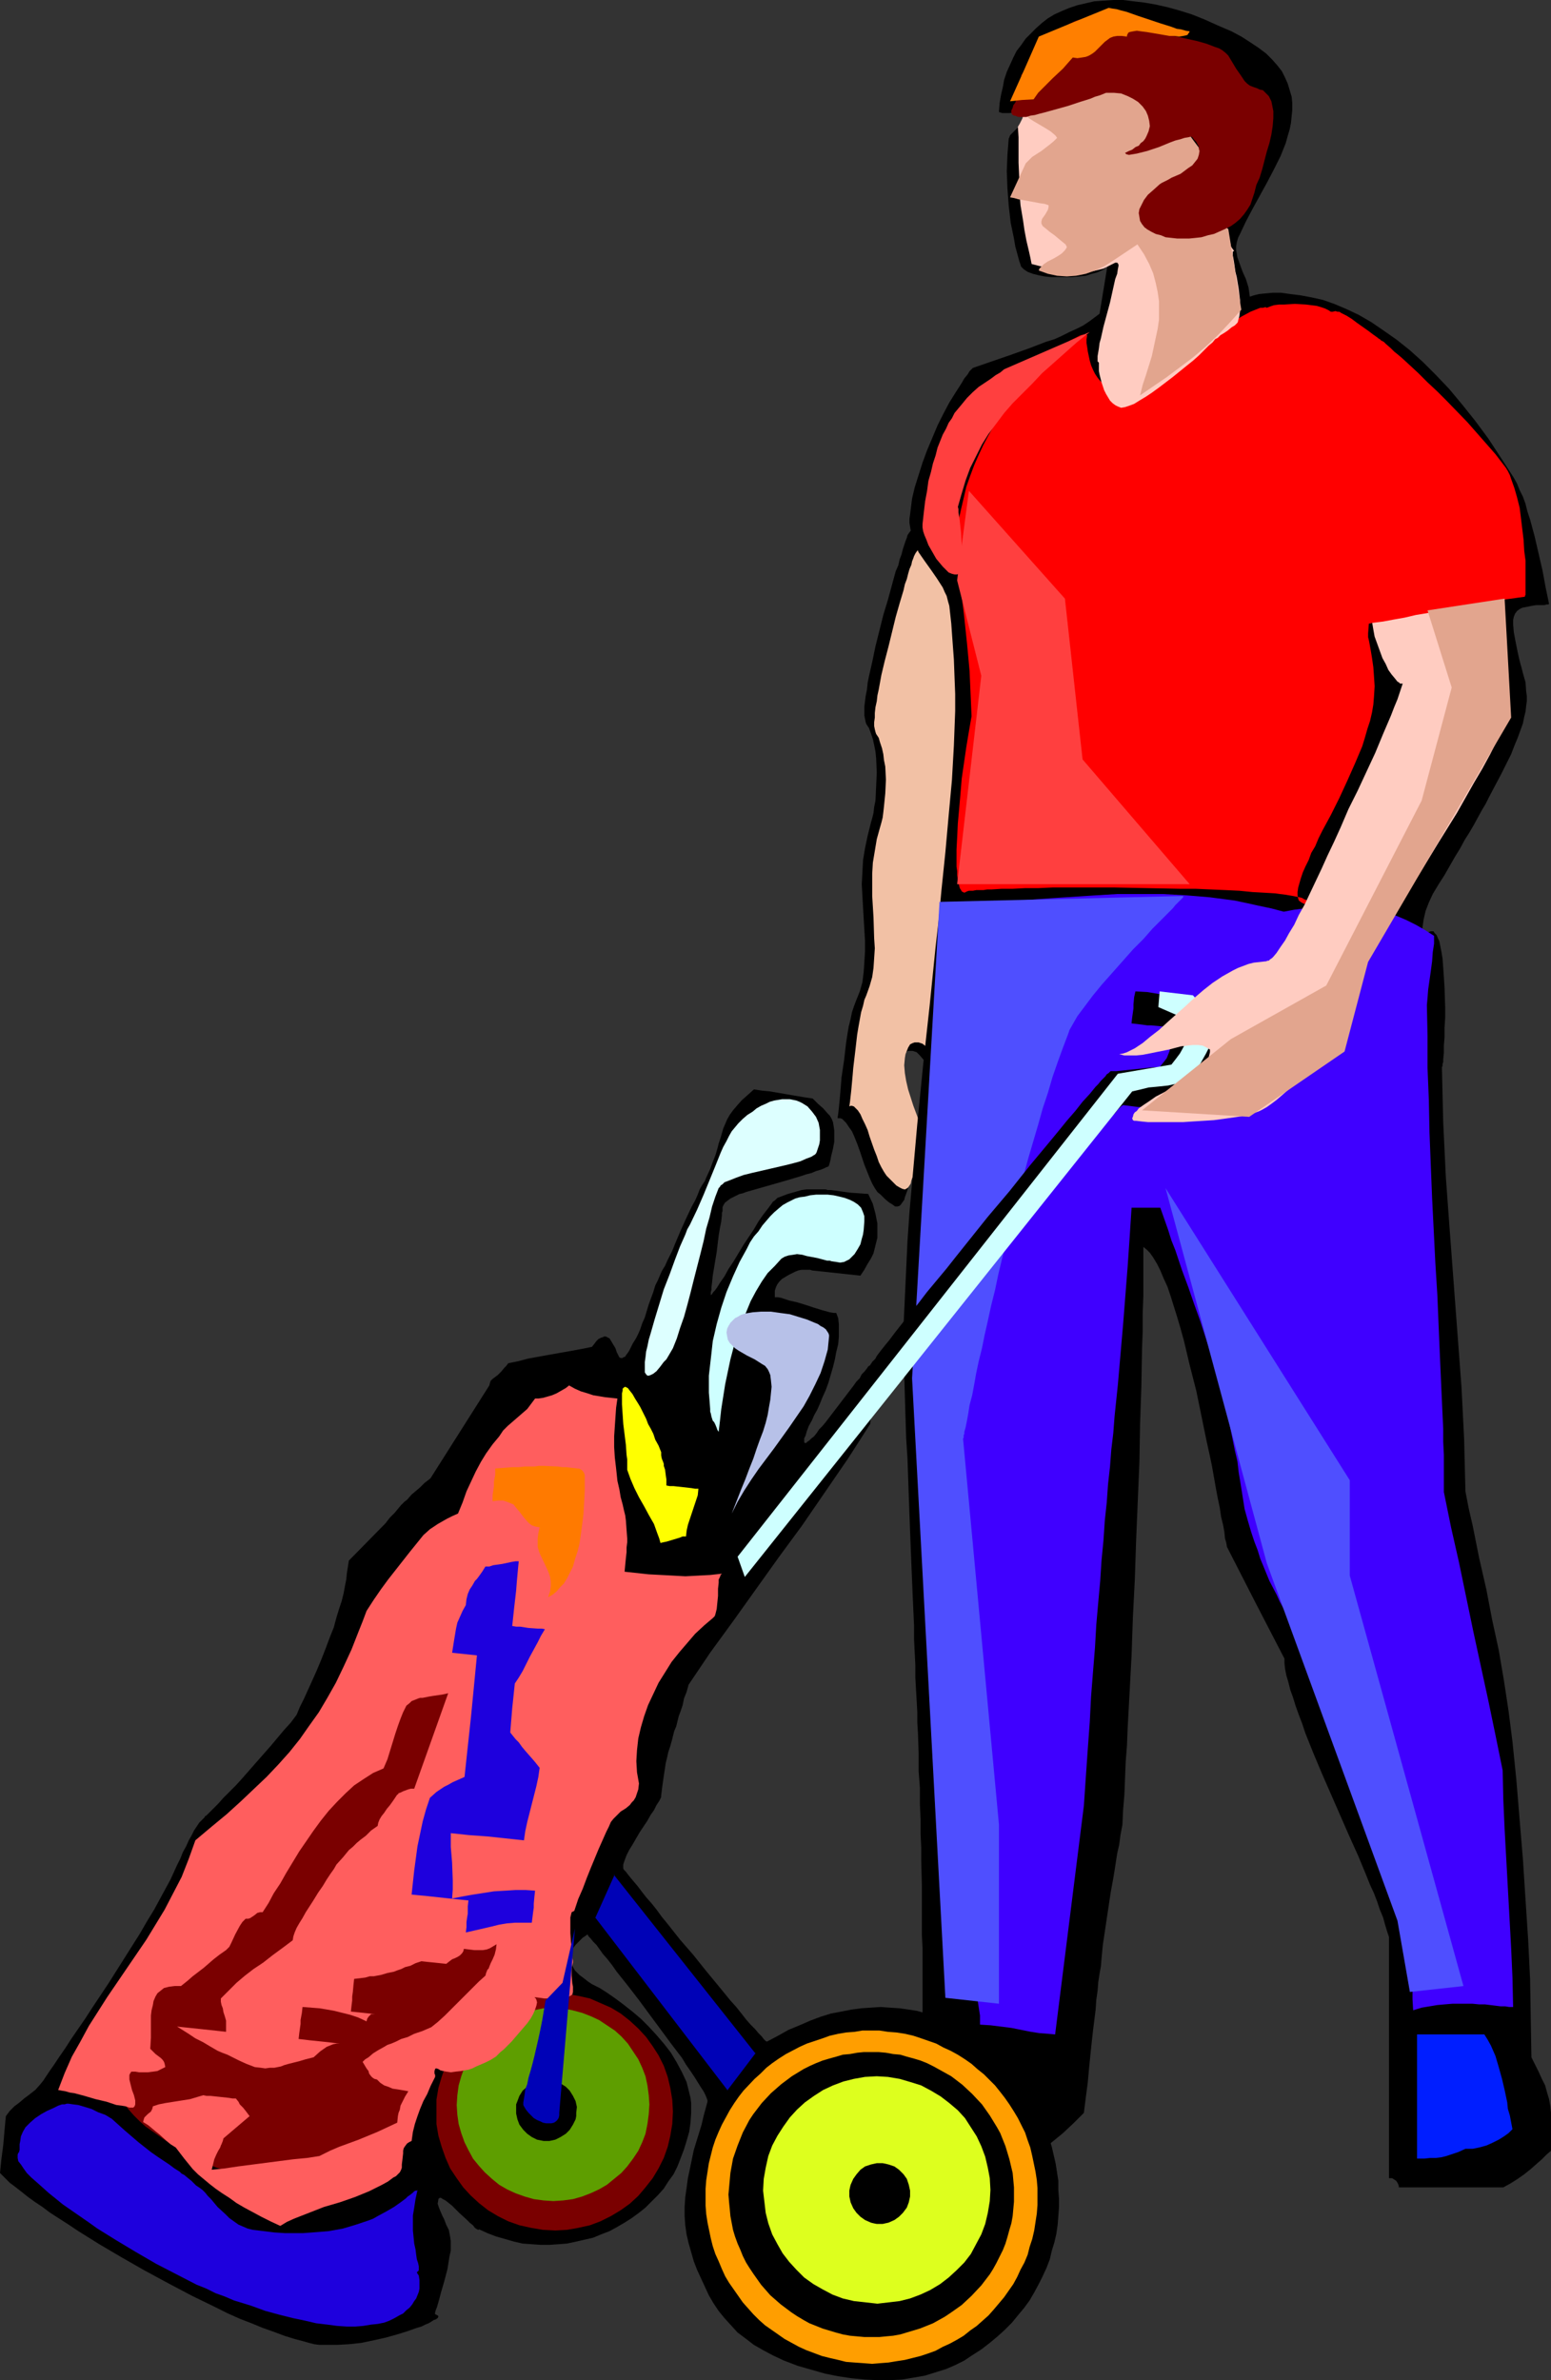
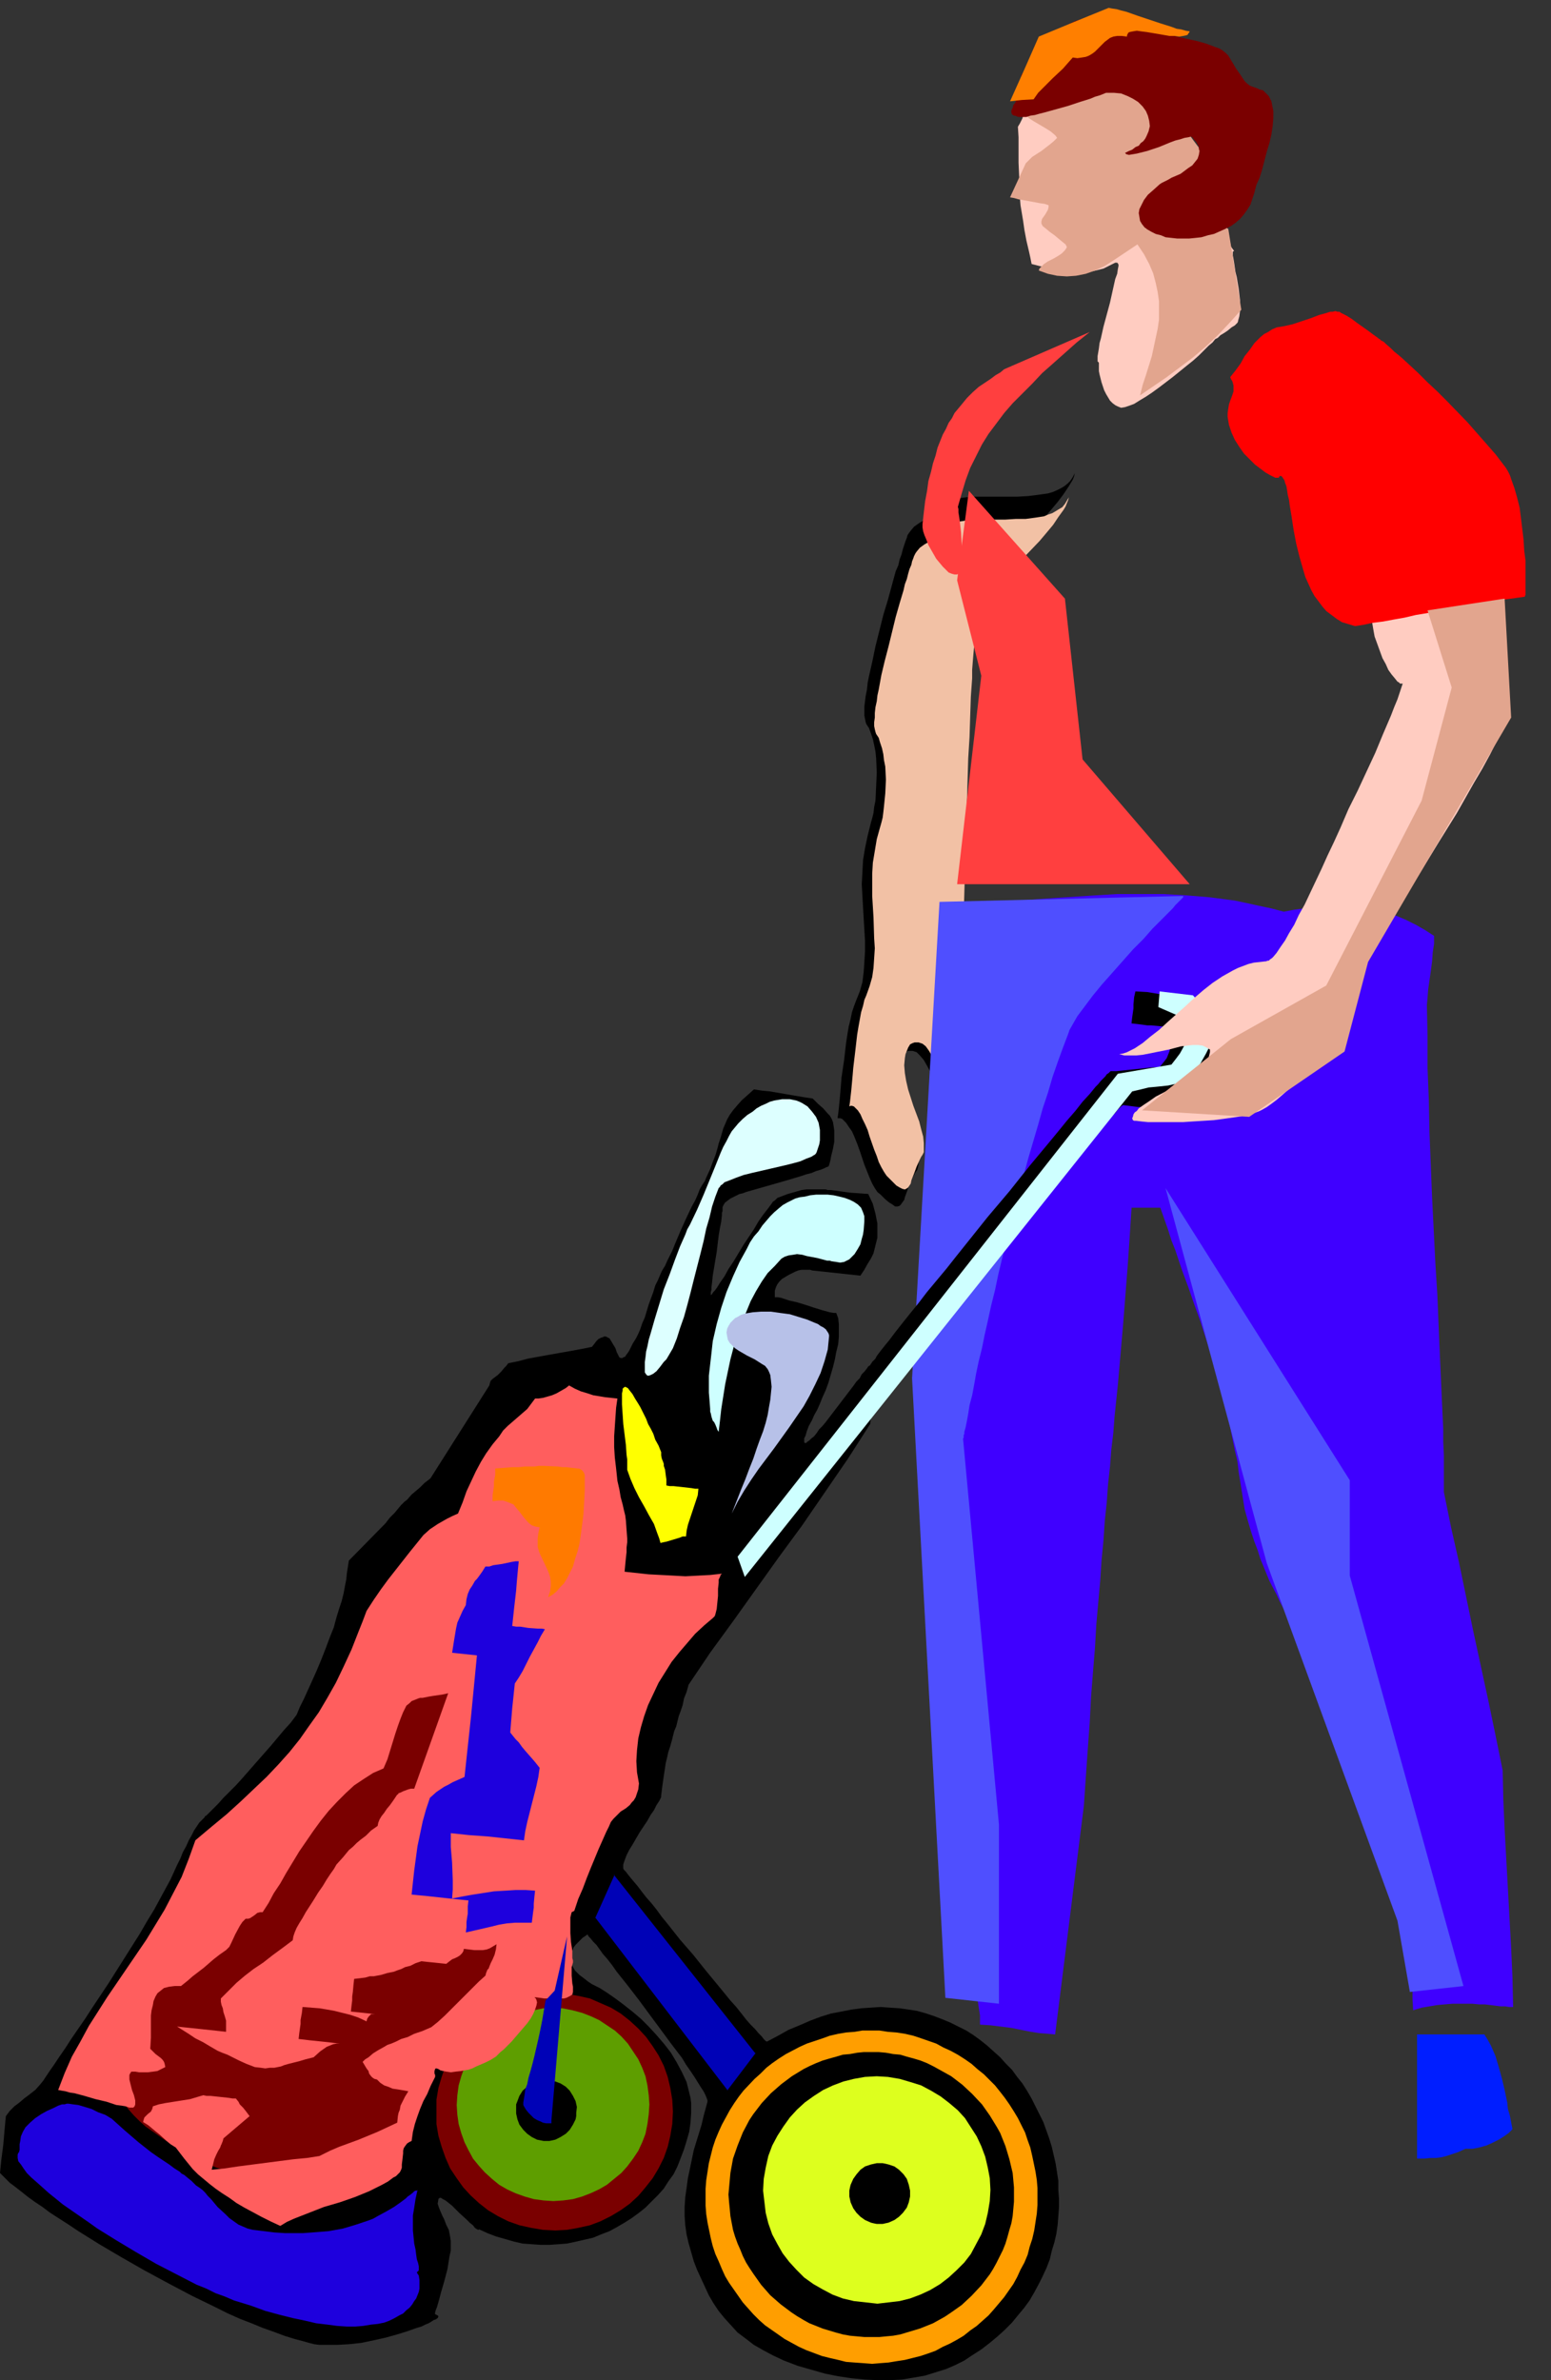
<svg xmlns="http://www.w3.org/2000/svg" xmlns:ns1="http://sodipodi.sourceforge.net/DTD/sodipodi-0.dtd" xmlns:ns2="http://www.inkscape.org/namespaces/inkscape" version="1.0" width="101.474mm" height="155.711mm" id="svg40" ns1:docname="Golfer 50.wmf">
  <rect width="100%" height="100%" fill="#333333" stroke="none" />
  <ns1:namedview id="namedview40" pagecolor="#ffffff" bordercolor="#000000" borderopacity="0.25" ns2:showpageshadow="2" ns2:pageopacity="0.0" ns2:pagecheckerboard="0" ns2:deskcolor="#d1d1d1" ns2:document-units="mm" />
  <defs id="defs1">
    <pattern id="WMFhbasepattern" patternUnits="userSpaceOnUse" width="6" height="6" x="0" y="0" />
  </defs>
  <path style="fill:#000000;fill-opacity:1;fill-rule:evenodd;stroke:none" d="m 207.11,276.482 0.162,-1.131 0.162,-1.454 0.162,-1.616 0.162,-1.778 0.162,-1.939 0.162,-2.101 0.646,-4.363 0.485,-4.201 0.323,-2.101 0.323,-1.939 0.485,-1.939 0.323,-1.616 0.485,-1.454 0.485,-1.293 0.969,-2.424 0.646,-2.262 0.323,-2.585 0.162,-2.424 0.162,-2.585 v -2.747 l -0.162,-2.585 -0.162,-2.747 -0.323,-5.656 -0.162,-2.909 0.162,-2.909 0.162,-3.07 0.485,-2.909 0.646,-3.07 0.808,-3.232 0.323,-1.131 0.323,-1.293 0.162,-1.454 0.323,-1.616 0.162,-3.393 0.162,-3.555 -0.162,-3.555 -0.162,-1.616 -0.323,-1.616 -0.323,-1.454 -0.485,-1.454 -0.485,-1.293 -0.646,-0.97 -0.162,-0.485 -0.162,-0.808 -0.162,-0.808 V 175.973 174.68 l 0.162,-1.293 0.162,-1.293 0.323,-1.616 0.162,-1.616 0.323,-1.616 0.808,-3.555 0.808,-3.878 0.969,-3.878 0.969,-3.878 1.131,-3.717 0.969,-3.555 0.969,-3.555 0.646,-1.454 0.323,-1.454 0.485,-1.293 0.323,-1.293 0.323,-0.97 0.323,-0.97 0.323,-0.808 0.162,-0.646 0.323,-0.485 0.485,-0.646 0.808,-0.97 1.131,-0.808 1.292,-0.808 1.292,-0.646 1.131,-0.646 0.969,-0.646 0.323,-0.485 0.323,-0.323 0.485,-0.646 0.485,-0.485 0.646,-0.485 0.808,-0.323 0.808,-0.323 0.969,-0.323 0.969,-0.162 1.131,-0.162 2.262,-0.162 h 2.585 7.916 l 2.746,-0.162 2.585,-0.323 2.262,-0.323 1.131,-0.323 1.131,-0.485 0.969,-0.485 0.808,-0.485 0.808,-0.646 0.646,-0.646 0.646,-0.97 0.485,-0.97 -0.162,0.808 -0.323,0.808 -0.485,0.808 -0.485,0.808 -0.646,0.97 -0.646,0.97 -1.454,1.939 -1.777,2.101 -1.777,2.101 -4.039,4.201 -2.1,2.101 -2.1,1.778 -1.777,1.778 -1.939,1.454 -0.808,0.646 -0.646,0.646 -0.646,0.485 -0.646,0.323 -0.646,0.323 -0.485,0.323 -0.323,0.162 h -0.323 l -0.162,0.323 v 0.485 l -0.162,0.485 v 0.808 l -0.162,0.97 v 0.97 l -0.162,1.293 v 1.293 l -0.162,1.616 -0.162,1.616 v 1.778 l -0.162,1.778 -0.162,1.939 v 2.101 l -0.162,2.262 -0.162,2.262 -0.162,4.686 -0.323,5.171 -0.162,5.494 -0.323,5.494 -0.162,5.817 -0.162,5.979 -0.485,11.958 -0.323,11.958 v 5.817 l -0.162,5.656 v 5.656 l -0.162,5.171 v 7.433 l 0.162,2.262 v 2.262 2.101 1.939 l 0.162,1.939 v 1.778 l 0.162,1.616 v 1.616 l 0.162,1.293 0.162,1.293 0.162,1.131 v 0.97 l 0.162,0.808 0.162,0.646 0.323,0.323 0.162,0.323 0.162,0.162 -0.808,0.162 -0.646,0.162 -0.808,-0.162 -0.646,-0.162 -0.646,-0.162 -0.485,-0.323 -1.131,-0.97 -1.131,-1.131 -0.808,-1.454 -1.616,-2.909 -0.808,-1.616 -0.808,-1.454 -0.646,-1.131 -0.969,-1.131 -0.323,-0.323 -0.485,-0.485 -0.485,-0.162 -0.485,-0.162 h -0.485 -0.646 l -0.646,0.323 -0.646,0.323 -0.485,0.808 -0.323,0.808 -0.323,0.97 -0.162,0.808 -0.162,0.97 -0.162,0.97 0.162,2.101 0.485,2.101 0.485,2.101 1.454,4.363 0.485,0.97 0.323,1.131 0.808,1.939 0.485,2.101 0.485,1.778 0.323,1.778 v 0.97 0.646 l -0.162,0.808 -0.162,0.646 -0.485,0.646 -0.323,0.646 -0.969,1.778 -0.646,1.939 -0.646,1.778 -0.162,0.646 -0.485,0.646 -0.323,0.485 -0.323,0.323 -0.485,0.162 h -0.646 l -0.646,-0.485 -0.808,-0.485 -0.969,-0.808 -0.485,-0.485 -0.646,-0.646 -0.808,-0.646 -0.646,-0.97 -0.646,-1.131 -0.646,-1.454 -0.646,-1.616 -0.646,-1.616 -1.131,-3.393 -0.646,-1.778 -0.646,-1.616 -0.646,-1.454 -0.808,-1.131 -0.646,-0.97 -0.646,-0.646 -0.323,-0.323 -0.485,-0.162 h -0.323 z" id="path1" />
  <path style="fill:#f2c1a5;fill-opacity:1;fill-rule:evenodd;stroke:none" d="m 210.018,273.574 0.162,-1.131 0.162,-1.454 0.162,-1.454 0.162,-1.778 0.162,-1.778 0.162,-1.939 0.485,-4.04 0.485,-4.201 0.323,-1.939 0.323,-1.778 0.323,-1.778 0.485,-1.616 0.323,-1.454 0.485,-1.131 0.808,-2.262 0.646,-2.262 0.323,-2.262 0.162,-2.424 0.162,-2.424 -0.162,-2.424 -0.162,-5.171 -0.323,-5.333 v -2.747 -2.747 l 0.162,-2.747 0.485,-2.909 0.485,-2.909 0.808,-2.909 0.323,-1.131 0.323,-1.293 0.162,-1.293 0.162,-1.454 0.323,-3.232 0.162,-3.393 -0.162,-3.232 -0.323,-1.616 -0.162,-1.454 -0.323,-1.454 -0.485,-1.454 -0.323,-1.131 -0.646,-0.97 -0.162,-0.485 -0.162,-0.646 -0.162,-0.808 v -0.97 l 0.162,-1.131 v -1.131 l 0.162,-1.454 0.323,-1.454 0.162,-1.454 0.323,-1.454 0.646,-3.555 0.808,-3.393 0.969,-3.717 1.777,-7.272 0.969,-3.393 0.969,-3.232 0.323,-1.454 0.485,-1.293 0.323,-1.293 0.323,-1.131 0.485,-1.131 0.162,-0.808 0.323,-0.808 0.162,-0.485 0.323,-0.646 0.323,-0.485 0.808,-0.97 1.131,-0.808 1.131,-0.646 2.262,-1.293 0.808,-0.646 0.323,-0.323 0.162,-0.323 0.485,-0.646 0.485,-0.485 0.646,-0.323 0.646,-0.485 0.808,-0.323 0.969,-0.162 1.939,-0.323 2.1,-0.162 h 2.423 4.847 l 2.585,-0.162 h 2.423 l 2.423,-0.323 2.1,-0.323 1.131,-0.485 0.969,-0.323 0.808,-0.485 0.808,-0.485 0.808,-0.485 0.646,-0.808 0.485,-0.808 0.485,-0.808 -0.162,0.646 -0.323,0.808 -0.323,0.808 -0.485,0.808 -1.292,1.778 -1.292,1.939 -1.616,1.939 -1.777,2.101 -3.716,3.878 -1.939,1.939 -1.777,1.778 -1.777,1.616 -1.777,1.293 -0.646,0.646 -0.646,0.646 -0.808,0.323 -0.485,0.485 -0.485,0.323 -0.485,0.323 h -0.323 l -0.323,0.162 v 0.162 l -0.162,0.485 v 0.485 l -0.162,0.808 v 0.808 l -0.162,0.97 -0.162,1.131 v 1.293 l -0.162,1.454 v 1.616 l -0.162,1.616 v 1.778 l -0.162,1.778 -0.162,1.939 -0.162,2.101 v 2.101 l -0.323,4.525 -0.162,4.848 -0.162,5.171 -0.323,5.171 -0.162,5.494 -0.162,5.494 -0.323,11.311 -0.323,11.311 -0.162,5.494 v 5.494 l -0.162,5.171 v 14.058 2.101 l 0.162,1.939 v 1.939 1.778 l 0.162,1.778 v 1.454 l 0.162,1.454 v 1.293 l 0.162,1.131 0.162,1.131 0.162,0.808 0.162,0.808 0.162,0.646 0.162,0.485 0.162,0.162 0.162,0.162 -0.646,0.162 -0.808,0.162 h -0.646 l -0.646,-0.162 -0.485,-0.323 -0.485,-0.323 -1.131,-0.808 -0.808,-1.131 -0.969,-1.293 -1.454,-2.747 -1.454,-2.909 -0.646,-1.131 -0.808,-1.131 -0.808,-0.646 -0.485,-0.162 -0.485,-0.162 h -0.485 -0.485 l -0.485,0.162 -0.646,0.323 -0.485,0.808 -0.323,0.808 -0.323,0.808 -0.162,0.97 -0.162,1.778 0.162,1.939 0.323,1.939 0.485,2.101 1.292,4.04 1.454,3.878 0.485,1.939 0.485,1.778 0.162,1.616 v 1.616 0.646 l -0.323,0.646 -0.323,0.485 -0.323,0.646 -0.808,1.778 -0.646,1.778 -0.646,1.616 -0.162,0.808 -0.323,0.485 -0.323,0.485 -0.485,0.323 -0.323,0.162 -0.646,-0.162 -0.646,-0.323 -0.808,-0.485 -0.808,-0.808 -0.485,-0.485 -0.485,-0.485 -0.646,-0.646 -0.646,-0.97 -0.646,-1.131 -0.646,-1.293 -0.485,-1.454 -0.646,-1.616 -1.131,-3.232 -0.485,-1.616 -0.646,-1.454 -0.646,-1.293 -0.485,-1.131 -0.646,-0.97 -0.646,-0.646 -0.323,-0.323 -0.485,-0.162 h -0.323 z" id="path2" />
-   <path style="fill:#000000;fill-opacity:1;fill-rule:evenodd;stroke:none" d="m 235.058,545.37 1.131,-0.646 1.131,-0.646 1.292,-0.485 1.616,-0.323 1.616,-0.485 1.616,-0.485 1.777,-0.646 1.616,-0.808 2.746,-2.424 2.585,-2.262 5.331,-4.363 5.331,-4.363 2.585,-2.424 2.585,-2.585 0.485,-3.878 0.485,-3.717 0.323,-3.555 0.323,-3.232 0.323,-3.07 0.323,-2.909 0.323,-2.585 0.323,-2.585 0.162,-2.424 0.323,-2.262 0.162,-2.101 0.323,-2.101 0.323,-1.778 0.162,-1.939 0.323,-3.393 0.485,-3.232 0.969,-6.464 0.485,-3.232 0.646,-3.555 0.323,-1.939 0.323,-2.101 0.323,-2.101 0.485,-2.101 0.323,-2.424 0.485,-2.585 0.162,-3.555 0.323,-3.878 0.162,-4.04 0.162,-4.04 0.323,-4.201 0.162,-4.201 0.485,-8.888 0.485,-9.049 0.323,-9.372 0.485,-9.534 0.323,-9.695 0.808,-19.229 0.162,-9.372 0.323,-9.372 0.162,-9.211 0.162,-4.363 v -4.363 l 0.162,-4.363 v -4.04 -4.04 -4.04 l 0.808,0.646 0.808,0.808 0.808,1.131 0.969,1.616 0.808,1.616 0.808,1.939 0.969,2.101 0.808,2.424 0.808,2.585 0.808,2.585 0.808,2.747 0.808,2.909 1.454,6.14 1.616,6.302 1.292,6.302 1.292,6.302 0.646,2.909 0.646,3.07 0.485,2.747 0.485,2.747 0.485,2.585 0.485,2.262 0.323,2.262 0.485,1.939 0.323,1.778 0.162,1.616 0.323,1.131 0.162,0.97 7.108,13.897 7.108,13.735 v 1.131 l 0.162,1.454 0.323,1.616 0.485,1.616 0.485,1.939 0.646,1.778 0.646,2.101 0.808,2.262 0.808,2.101 0.808,2.424 1.939,4.848 2.1,5.009 2.262,5.171 4.523,10.342 2.262,5.009 1.939,4.686 0.969,2.424 0.969,2.101 0.808,2.101 0.646,1.939 0.808,1.939 0.485,1.778 0.485,1.616 0.485,1.454 v 59.627 h 0.808 l 0.485,0.323 0.485,0.323 0.323,0.485 0.162,0.323 0.162,0.485 v 0.162 0.162 h 25.848 l 1.777,-0.97 1.777,-1.131 1.616,-1.131 1.616,-1.293 1.454,-1.293 1.292,-1.131 1.131,-1.131 1.131,-0.97 v -9.372 l -0.162,-1.616 -0.323,-1.778 -0.485,-1.616 -0.485,-1.778 -0.808,-1.616 -0.808,-1.778 -1.777,-3.555 -0.162,-9.534 -0.162,-9.695 -0.485,-9.857 -0.646,-9.857 -0.646,-10.019 -0.808,-9.695 -0.808,-9.857 -0.969,-9.534 -0.969,-7.595 -1.131,-7.433 -1.292,-7.595 -1.616,-7.433 -1.454,-7.595 -1.777,-7.756 -1.616,-8.08 -0.969,-4.201 -0.808,-4.201 -0.162,-6.464 -0.162,-6.464 -0.646,-12.766 -0.969,-12.927 -0.969,-12.927 -0.969,-12.927 -0.969,-13.25 -0.323,-6.787 -0.323,-6.625 -0.162,-6.787 -0.162,-6.948 0.162,-0.323 v -0.485 l 0.162,-0.485 v -0.646 l 0.162,-1.616 v -1.778 l 0.162,-2.101 v -2.262 l 0.162,-2.585 v -2.424 l -0.162,-5.009 -0.162,-2.585 -0.162,-2.262 -0.162,-2.262 -0.323,-1.939 -0.323,-1.616 -0.162,-0.808 -0.323,-0.646 -0.323,-0.808 -0.485,-0.485 -0.323,-0.485 h -0.323 -0.323 l -0.485,0.162 -0.485,0.646 -0.485,0.485 -0.162,0.162 h -0.162 l -0.162,-0.162 -0.162,-0.323 v -1.616 l 0.323,-2.262 0.485,-2.101 0.808,-2.101 0.969,-2.101 1.454,-2.424 1.454,-2.262 1.292,-2.262 1.292,-2.262 1.292,-2.101 1.131,-2.101 1.131,-1.778 1.131,-1.939 0.969,-1.778 0.969,-1.778 0.969,-1.616 0.808,-1.616 1.616,-3.07 1.454,-2.747 1.292,-2.585 1.131,-2.262 0.808,-2.101 0.808,-1.939 0.646,-1.778 0.646,-1.778 0.323,-1.616 0.323,-1.293 0.162,-1.454 0.162,-1.131 v -1.293 l -0.162,-1.131 -0.162,-2.262 -0.646,-2.262 -0.323,-1.293 -0.323,-1.131 -0.323,-1.293 -0.323,-1.454 -0.323,-1.616 -0.323,-1.616 -0.323,-1.778 -0.162,-1.939 v -0.97 l 0.162,-0.808 0.323,-0.808 0.485,-0.646 0.646,-0.485 0.646,-0.323 0.808,-0.162 0.808,-0.162 0.808,-0.162 0.969,-0.162 h 1.454 0.646 l 0.485,-0.162 h 0.485 l 0.162,-0.162 -0.808,-3.878 -0.808,-4.363 -1.939,-8.403 -1.131,-4.201 -0.646,-1.939 -0.485,-1.939 -0.646,-1.778 -0.808,-1.616 -0.646,-1.616 -0.808,-1.454 -3.231,-5.009 -3.069,-4.686 -3.231,-4.363 -3.231,-4.04 -3.231,-3.878 -3.231,-3.393 -3.231,-3.232 -3.231,-2.909 -3.231,-2.585 -3.231,-2.262 -3.069,-2.101 -3.069,-1.778 -3.069,-1.454 -3.069,-1.293 -2.746,-0.97 -2.908,-0.646 -2.585,-0.485 -2.585,-0.323 -2.262,-0.323 h -2.1 l -1.777,0.162 -1.616,0.162 -1.292,0.323 -0.969,0.323 -0.162,-1.131 -0.162,-1.131 -0.646,-2.101 -0.808,-1.778 -0.646,-1.778 -0.646,-1.778 -0.162,-0.97 -0.162,-0.808 v -0.97 l 0.162,-0.97 0.323,-1.131 0.485,-0.97 1.454,-3.07 1.616,-3.07 1.777,-3.232 1.777,-3.232 1.777,-3.393 1.616,-3.232 1.292,-3.232 0.485,-1.778 0.485,-1.616 0.323,-1.616 0.162,-1.616 0.162,-1.616 v -1.616 l -0.162,-1.616 -0.485,-1.616 -0.485,-1.616 -0.646,-1.454 -0.808,-1.616 -1.131,-1.454 -1.292,-1.454 -1.454,-1.454 -1.939,-1.454 -1.939,-1.293 -2.262,-1.454 -2.423,-1.293 -3.393,-1.454 -3.231,-1.454 -3.231,-1.293 L 291.602,2.585 288.694,1.778 285.786,1.131 283.039,0.646 280.293,0.323 277.708,0 h -2.423 l -2.423,0.162 -2.262,0.162 -2.1,0.485 -2.1,0.485 -1.939,0.646 -1.939,0.808 -1.777,0.808 -1.616,0.97 -1.454,1.131 -1.454,1.293 -1.292,1.293 -1.292,1.293 -1.131,1.616 -1.131,1.454 -0.808,1.616 -0.808,1.778 -0.808,1.778 -0.646,1.939 -0.323,1.778 -0.485,2.101 -0.323,1.939 -0.162,2.101 0.162,0.162 h 0.162 l 0.485,0.162 h 0.485 1.292 l 1.454,-0.162 h 1.616 l 1.131,-0.162 0.646,0.162 h 0.323 l 0.323,0.162 v 0.162 0.323 l -0.162,0.323 -0.646,0.808 -0.808,0.646 -1.131,0.808 -0.969,0.808 -0.808,0.808 -0.808,0.808 -0.162,0.485 -0.162,0.323 -0.162,1.939 -0.162,2.101 -0.162,4.04 0.162,4.201 0.323,4.363 0.485,4.201 0.808,3.878 0.323,1.939 0.485,1.778 0.485,1.778 0.485,1.454 0.646,0.646 0.969,0.646 1.292,0.485 1.292,0.323 1.616,0.323 1.616,0.162 h 1.777 1.777 1.616 l 1.777,-0.162 1.616,-0.162 1.454,-0.485 1.292,-0.323 1.131,-0.485 0.808,-0.485 0.646,-0.646 -1.939,11.796 -1.292,0.97 -1.292,0.97 -1.454,0.97 -1.616,0.808 -1.777,0.808 -1.939,0.97 -1.777,0.808 -2.1,0.646 -4.2,1.616 -4.523,1.616 -4.685,1.616 -4.685,1.616 -0.808,0.808 -0.485,0.808 -0.808,0.97 -0.646,1.131 -1.454,2.262 -1.616,2.585 -1.454,2.747 -1.454,2.909 -1.292,3.07 -1.292,3.07 -1.131,3.07 -0.969,3.07 -0.969,3.07 -0.646,2.747 -0.323,2.585 -0.162,1.293 -0.162,1.131 v 0.97 l 0.162,0.97 0.162,0.97 0.162,0.808 0.323,1.131 0.485,1.131 0.485,1.131 0.485,1.131 1.454,2.101 1.616,2.262 1.454,2.101 1.454,2.262 0.485,1.131 0.485,0.97 0.323,1.293 0.323,1.131 0.485,4.363 0.323,4.525 0.323,4.363 0.162,4.363 0.162,4.201 v 4.201 l -0.323,8.564 -0.485,8.564 -0.808,8.726 -0.808,9.049 -0.485,4.686 -0.485,4.686 -0.646,6.948 -0.808,7.11 -1.454,14.382 -1.616,14.705 -1.454,14.705 -1.292,14.543 -0.646,7.272 -0.485,7.11 -0.323,6.948 -0.323,6.948 -0.323,6.787 -0.162,6.787 0.323,5.494 0.162,5.494 0.162,5.333 0.162,5.009 0.323,5.009 0.162,4.686 0.162,4.686 0.162,4.363 0.162,4.363 0.162,4.201 0.162,4.04 0.162,3.878 0.162,3.878 0.162,3.555 0.162,3.555 v 3.393 l 0.162,3.232 0.162,3.232 v 3.07 l 0.162,2.909 0.162,2.747 0.162,2.909 v 2.585 l 0.162,2.585 0.162,4.848 v 4.525 l 0.323,4.201 v 4.04 l 0.162,3.717 v 3.555 l 0.162,3.393 v 3.232 l 0.162,6.302 v 5.979 6.14 l 0.162,3.07 v 17.937 l -1.777,2.585 -1.616,2.262 -1.454,2.101 -1.454,1.939 -0.646,0.97 -0.646,0.808 -1.292,1.778 -0.969,1.616 -1.131,1.454 -0.969,1.616 -0.808,1.454 -1.616,2.747 -1.131,2.909 -0.646,1.616 -0.485,1.616 v 16.321 2.101 z" id="path3" />
  <path style="fill:#001eff;fill-opacity:1;fill-rule:evenodd;stroke:none" d="m 362.361,531.312 h 1.777 l 1.616,-0.323 1.777,-0.485 1.454,-0.646 1.616,-0.808 1.292,-0.808 1.131,-0.808 0.969,-0.97 -0.646,-3.393 -0.485,-1.616 -0.162,-1.616 -0.646,-3.07 -0.646,-2.747 -0.808,-2.909 -0.808,-2.747 -1.131,-2.585 -0.808,-1.454 -0.808,-1.293 h -16.64 v 30.702 h 1.777 l 1.454,-0.162 h 1.454 l 1.292,-0.162 1.292,-0.323 1.454,-0.485 1.454,-0.485 z" id="path4" />
  <path style="fill:#3f00ff;fill-opacity:1;fill-rule:evenodd;stroke:none" d="m 260.907,503.033 3.554,-28.278 3.554,-28.278 0.485,-7.11 0.485,-6.948 0.485,-6.625 0.323,-6.302 0.485,-6.14 0.485,-5.979 0.323,-5.656 0.485,-5.494 0.485,-5.332 0.323,-5.009 0.485,-5.009 0.323,-4.848 0.485,-4.525 0.323,-4.525 0.485,-4.363 0.323,-4.201 0.485,-4.04 0.323,-4.201 0.808,-7.756 0.646,-7.433 0.646,-7.433 1.131,-14.382 0.485,-7.11 0.485,-7.433 h 7.108 l 0.969,2.747 0.969,2.747 0.808,2.585 0.969,2.424 0.808,2.424 0.808,2.424 1.616,4.363 1.454,4.201 1.454,4.04 2.585,7.918 1.292,3.878 1.131,4.04 1.131,4.363 0.969,4.525 0.485,2.424 0.485,2.424 0.485,2.424 0.646,2.747 0.323,2.747 0.485,2.909 0.485,3.07 0.485,3.07 0.808,2.909 0.808,2.747 0.808,2.424 0.808,2.101 0.646,2.101 0.808,1.939 1.454,3.555 1.777,3.393 0.808,1.778 0.969,1.778 0.969,2.101 1.131,2.101 1.292,2.262 1.131,2.585 0.646,1.293 0.485,1.454 0.646,1.616 0.646,1.939 0.646,1.778 0.808,2.101 0.808,2.101 0.808,2.262 1.939,4.686 1.777,5.009 1.939,5.009 2.1,5.171 1.939,5.171 1.939,5.171 1.939,4.848 0.969,2.424 0.808,2.262 0.808,2.101 0.808,2.262 0.808,1.939 0.646,1.778 0.808,1.778 0.162,0.808 0.323,0.808 0.646,1.454 0.485,1.293 v 2.585 l 0.162,2.747 0.323,5.332 0.485,5.494 v 2.747 l 0.162,2.747 2.1,-0.646 1.939,-0.323 1.939,-0.323 1.777,-0.162 1.939,-0.162 h 1.777 1.616 1.616 l 1.616,0.162 h 1.454 l 2.585,0.323 1.292,0.162 h 1.131 l 0.969,0.162 h 0.969 l -0.162,-7.272 -0.323,-7.272 -0.808,-14.705 -0.808,-14.705 -0.323,-7.272 -0.162,-7.272 -1.777,-8.726 -1.777,-8.564 -3.716,-17.129 -3.554,-17.129 -1.939,-8.564 -1.777,-8.726 v -3.07 -3.07 -3.07 l -0.162,-3.232 v -3.232 l -0.162,-3.393 -0.323,-7.11 -0.323,-7.272 -0.323,-7.595 -0.323,-7.756 -0.485,-7.756 -0.808,-16.159 -0.646,-16.159 -0.162,-8.08 -0.323,-7.918 v -7.918 l -0.162,-7.595 0.162,-1.778 0.162,-2.101 0.323,-2.262 0.323,-2.262 0.323,-2.424 0.162,-2.262 0.323,-2.101 v -1.939 l -2.262,-1.454 -2.262,-1.293 -2.262,-1.131 -2.262,-0.97 -2.262,-0.808 -2.262,-0.646 -2.262,-0.485 -2.262,-0.485 -2.262,-0.162 -2.262,-0.162 h -2.423 l -2.262,0.162 -2.423,0.162 -2.423,0.485 -2.423,0.323 -2.585,0.485 -3.069,-0.808 -3.069,-0.646 -2.908,-0.646 -3.069,-0.646 -6.139,-0.808 -5.816,-0.485 -5.816,-0.323 h -5.816 -5.493 l -5.331,0.323 -5.008,0.323 -5.008,0.323 -4.523,0.323 -2.1,0.162 -2.1,0.162 -1.939,0.323 h -1.939 l -1.777,0.162 h -1.777 -3.069 l -1.454,-0.162 h -1.292 l -0.808,3.393 -0.808,3.232 -1.131,6.464 -0.646,3.393 -0.808,3.393 -0.323,1.939 -0.323,1.939 -0.323,2.101 -0.485,2.262 v 2.585 2.424 l -0.162,2.424 v 2.424 l -0.323,4.525 -0.323,4.201 -0.323,4.04 -0.485,4.04 -0.485,3.878 -0.485,3.878 -0.969,7.756 -0.485,4.201 -0.323,4.201 -0.323,4.525 -0.162,2.424 -0.162,2.424 v 2.424 l -0.162,2.585 v 2.747 2.909 7.918 l 0.323,7.918 0.323,7.918 0.485,7.918 1.131,15.998 1.454,15.836 3.231,31.833 1.292,15.836 0.646,8.08 0.485,7.918 0.162,6.14 0.323,6.14 0.485,6.14 0.485,6.302 1.454,12.281 1.939,12.443 v 2.262 l 2.585,0.162 2.585,0.323 2.585,0.323 2.423,0.485 2.423,0.485 2.1,0.323 2.1,0.162 z" id="path5" />
-   <path style="fill:#ff0000;fill-opacity:1;fill-rule:evenodd;stroke:none" d="m 325.689,107.62 1.131,-1.778 0.646,-1.939 0.646,-1.939 0.162,-1.939 0.323,-2.101 v -1.939 l -0.323,-4.04 -0.323,-4.04 v -1.778 -1.778 l 0.162,-1.778 0.323,-1.454 0.485,-1.454 0.808,-1.293 -0.162,-0.646 -0.323,-0.485 -0.646,-0.485 -0.969,-0.485 -0.969,-0.323 -1.131,-0.323 -1.292,-0.162 -1.292,-0.162 -2.746,-0.162 -2.585,0.162 h -1.292 l -1.292,0.162 -0.969,0.323 -0.808,0.323 -0.323,-0.162 -0.646,0.162 h -0.646 l -0.808,0.323 -0.808,0.323 -0.808,0.323 -2.1,1.131 -2.1,1.293 -2.423,1.454 -2.585,1.616 -5.331,3.555 -2.746,1.778 -2.746,1.778 -2.585,1.454 -2.585,1.454 -2.423,1.293 -1.131,0.646 -1.131,0.323 -1.131,0.485 -0.969,0.162 -1.292,0.162 h -1.131 l -0.969,-0.323 -0.969,-0.485 -0.808,-0.646 -0.646,-0.808 -0.646,-0.97 -0.485,-0.97 -0.485,-1.131 -0.323,-1.131 -0.485,-2.262 -0.162,-1.131 -0.162,-0.97 V 83.866 l 0.162,-0.97 -0.323,-0.162 h -0.646 l -0.646,0.162 -0.646,0.323 -0.969,0.485 -0.969,0.485 -0.969,0.808 -1.292,0.808 -1.131,0.97 -1.292,1.131 -1.454,1.293 -1.454,1.293 -1.292,1.454 -1.454,1.616 -1.454,1.778 -1.454,1.778 -2.908,3.878 -1.454,2.262 -1.292,2.101 -1.292,2.262 -1.292,2.424 -1.131,2.424 -1.131,2.585 -0.969,2.585 -0.969,2.747 -0.646,2.747 -0.646,2.747 -0.646,2.909 -0.323,2.909 -0.162,2.909 -0.162,3.07 0.162,0.162 v 0.162 0.485 l 0.162,0.323 v 0.485 l 0.162,0.646 0.162,1.454 0.323,1.778 0.323,1.939 0.162,2.424 0.323,2.585 0.323,2.747 0.323,3.07 0.323,3.07 0.323,3.393 0.323,3.555 0.162,3.717 0.162,3.717 0.162,3.717 -0.646,3.717 -0.646,3.878 -1.131,7.756 -0.323,3.878 -0.323,3.717 -0.323,3.555 -0.162,3.393 -0.162,3.07 v 2.909 1.293 l 0.162,1.131 v 0.97 l 0.162,1.131 0.162,0.808 0.162,0.646 0.162,0.646 0.323,0.485 0.162,0.323 0.323,0.162 0.323,0.162 0.323,-0.162 v 0 l 0.323,-0.162 0.485,-0.162 h 0.485 0.485 l 0.808,-0.162 h 0.808 0.969 l 0.969,-0.162 h 1.131 l 2.423,-0.162 h 2.746 l 3.069,-0.162 h 3.231 l 3.554,-0.162 h 3.554 11.793 l 8.078,0.162 8.078,0.162 h 3.877 l 3.716,0.162 3.716,0.162 3.393,0.162 3.231,0.323 2.908,0.162 2.746,0.162 1.131,0.162 1.292,0.162 0.969,0.162 0.969,0.162 1.616,0.323 0.646,0.162 0.485,0.323 0.485,0.162 0.323,0.162 0.162,0.162 0.162,0.323 -0.162,0.162 -0.162,0.162 h -0.808 l -0.646,-0.323 -0.646,-0.485 -0.162,-0.485 -0.162,-0.808 v -0.808 l 0.162,-1.131 0.323,-1.131 0.323,-1.131 0.485,-1.454 0.646,-1.454 0.808,-1.616 0.646,-1.778 0.969,-1.616 0.808,-1.939 0.969,-1.939 2.1,-3.878 2.1,-4.201 1.939,-4.201 1.939,-4.363 1.777,-4.201 0.646,-2.101 0.646,-2.262 0.646,-1.939 0.485,-2.101 0.323,-1.939 0.162,-1.939 0.162,-2.585 -0.162,-2.424 -0.162,-2.262 -0.323,-2.262 -0.323,-1.939 -0.323,-1.778 -0.162,-0.808 -0.162,-0.646 v -0.485 -0.485 l 0.162,-2.101 0.162,-1.778 v -1.454 l 0.162,-1.454 v -1.131 l -0.162,-0.97 v -0.808 l -0.162,-0.808 -0.162,-0.646 -0.323,-0.485 -0.485,-0.97 -0.808,-0.97 -0.808,-1.131 -0.485,-0.646 -0.485,-0.808 -0.646,-0.808 -0.485,-0.97 -0.646,-1.293 -0.646,-1.293 -0.646,-1.454 -0.646,-1.939 -0.646,-1.939 -0.646,-2.262 -0.646,-2.585 -0.646,-3.07 -0.485,-1.454 -0.323,-1.778 -0.323,-1.778 -0.323,-1.778 -0.323,-1.939 -0.323,-2.101 -0.485,-2.101 z" id="path6" />
  <path style="fill:#4f4fff;fill-opacity:1;fill-rule:evenodd;stroke:none" d="m 292.571,221.541 v 0.162 0.162 l -0.323,0.323 -0.485,0.485 -0.485,0.485 -0.646,0.646 -0.646,0.808 -0.808,0.808 -0.969,0.97 -0.969,0.97 -1.131,1.131 -1.131,1.131 -1.131,1.293 -1.131,1.293 -2.585,2.585 -5.008,5.656 -2.585,2.909 -2.262,2.747 -1.939,2.585 -0.969,1.293 -0.969,1.293 -0.646,1.131 -0.646,1.131 -0.646,1.131 -0.323,0.97 -1.292,3.393 -1.292,3.555 -1.292,3.717 -1.131,3.878 -1.292,3.878 -1.131,4.04 -2.423,8.241 -2.262,8.241 -2.1,8.403 -2.1,8.08 -0.969,4.04 -0.808,3.878 -0.969,3.878 -0.808,3.717 -0.808,3.555 -0.646,3.232 -0.808,3.232 -0.646,3.07 -0.485,2.747 -0.485,2.585 -0.646,2.424 -0.323,2.101 -0.323,1.778 -0.323,1.616 -0.323,1.131 v 0.485 l -0.162,0.323 v 0.485 0.162 l -0.162,0.162 v 0 l 8.885,95.5 v 44.276 l -13.247,-1.454 -8.239,-153.188 6.785,-117.8 z" id="path7" />
  <path style="fill:#bf00ff;fill-opacity:1;fill-rule:evenodd;stroke:none" d="m 207.271,549.248 h 0.646 0.485 l 0.808,0.162 h 0.808 0.485 l 0.646,0.162 0.162,-1.454 v -1.131 l 0.162,-1.131 0.162,-0.97 0.162,-1.616 0.162,-1.454 h 1.454 l 1.131,-0.162 1.131,-0.162 0.969,-0.162 0.485,-0.162 0.323,-0.162 0.808,-0.162 0.808,-0.162 h 0.808 l 0.646,-0.646 0.646,-0.485 0.808,-0.646 0.969,-0.808 0.485,-0.323 0.808,-0.646 -2.908,-0.97 -3.069,-0.97 -12.763,-4.363 -3.069,-0.97 -2.908,-0.97 -0.485,1.293 -0.485,1.131 -0.323,0.97 -0.323,0.97 -0.646,1.616 -0.808,1.454 -0.646,1.454 -0.969,1.616 -0.646,0.808 -0.485,0.97 -0.808,1.293 -0.808,1.293 h -0.162 l -0.162,0.323 -0.485,0.323 -0.485,0.485 -0.646,0.485 -0.808,0.485 -1.616,1.293 0.646,0.162 h 0.646 l 0.323,0.162 h 0.162 0.162 0.162 l 8.724,0.808 z" id="path8" />
  <path style="fill:#000000;fill-opacity:1;fill-rule:evenodd;stroke:none" d="m 0,537.29 0.162,-1.616 0.162,-1.616 0.485,-3.717 0.323,-3.717 0.162,-1.778 0.162,-1.616 0.969,-1.293 1.131,-1.131 1.292,-0.97 1.131,-0.97 1.292,-0.97 1.454,-1.131 1.292,-1.454 0.646,-0.808 0.646,-0.97 0.969,-1.454 1.131,-1.616 0.646,-0.97 0.646,-0.97 1.454,-2.101 1.454,-2.262 1.777,-2.585 1.777,-2.585 1.777,-2.747 1.939,-2.909 1.939,-2.909 3.877,-6.14 3.877,-6.14 1.777,-3.07 1.777,-2.909 2.1,-3.878 1.939,-3.555 0.808,-1.778 0.808,-1.778 0.808,-1.616 0.646,-1.616 0.808,-1.454 0.646,-1.454 0.646,-1.131 0.646,-1.293 0.646,-0.97 0.646,-0.97 0.646,-0.646 0.646,-0.646 0.162,-0.323 0.323,-0.162 0.808,-0.808 0.969,-0.97 1.131,-1.131 1.292,-1.454 1.454,-1.454 1.616,-1.616 1.616,-1.778 3.393,-3.878 3.554,-4.04 3.393,-4.04 1.616,-1.778 1.454,-1.939 0.808,-1.939 0.969,-1.939 1.616,-3.555 1.454,-3.232 1.292,-3.07 1.131,-2.909 0.969,-2.585 0.969,-2.424 0.646,-2.424 0.646,-2.101 0.646,-1.939 0.485,-1.939 0.323,-1.778 0.323,-1.616 0.162,-1.616 0.485,-3.07 9.047,-9.211 1.131,-1.454 1.131,-1.131 0.808,-0.97 0.808,-0.97 0.808,-0.808 0.646,-0.485 1.131,-1.293 2.1,-1.778 1.131,-1.131 0.646,-0.485 0.808,-0.646 7.27,-11.473 7.27,-11.473 0.162,-0.646 0.162,-0.485 0.485,-0.485 0.646,-0.485 0.646,-0.485 0.808,-0.808 0.808,-0.97 0.485,-0.485 0.485,-0.646 2.423,-0.485 2.423,-0.646 5.331,-0.97 5.493,-0.97 2.585,-0.485 2.423,-0.485 0.646,-0.808 0.485,-0.646 0.485,-0.485 0.646,-0.323 0.485,-0.162 0.323,-0.162 h 0.323 l 0.323,0.162 0.646,0.323 0.485,0.808 0.969,1.616 0.323,0.97 0.323,0.646 0.323,0.646 0.323,0.162 h 0.162 0.323 l 0.162,-0.162 0.485,-0.162 0.162,-0.323 0.485,-0.646 0.323,-0.485 0.485,-0.97 0.485,-0.97 0.323,-0.485 0.485,-0.808 0.485,-0.97 0.485,-1.131 0.485,-1.454 0.646,-1.454 0.969,-3.232 1.131,-3.07 0.485,-1.616 0.646,-1.293 0.485,-1.131 0.485,-1.131 0.485,-0.808 0.323,-0.485 0.485,-1.131 0.646,-1.293 0.646,-1.293 0.646,-1.616 1.292,-3.07 1.454,-3.232 1.454,-3.07 0.808,-1.454 0.646,-1.454 0.485,-1.293 0.646,-1.131 0.646,-0.97 0.323,-0.808 0.969,-2.101 0.646,-1.778 0.646,-1.616 0.485,-1.616 0.323,-1.293 0.485,-1.454 0.646,-2.262 0.485,-1.131 0.485,-1.131 0.646,-1.131 0.808,-1.131 0.969,-1.131 1.131,-1.293 1.454,-1.293 1.616,-1.454 2.1,0.323 1.777,0.162 6.624,1.131 1.939,0.323 2.1,0.323 1.292,1.293 1.292,1.131 1.131,1.293 0.485,0.485 0.485,0.808 0.323,0.808 0.162,0.97 0.162,1.131 v 1.293 1.454 l -0.323,1.778 -0.485,1.939 -0.162,0.97 -0.323,1.131 -0.162,0.323 -0.485,0.162 -0.646,0.323 -0.808,0.323 -1.131,0.323 -1.131,0.485 -1.292,0.323 -1.454,0.485 -3.231,0.97 -3.393,0.97 -3.393,0.97 -3.393,0.97 -0.808,0.323 -0.808,0.162 -1.292,0.646 -0.969,0.485 -0.646,0.485 -0.646,0.485 -0.323,0.485 -0.162,0.323 -0.162,0.323 v 0.646 0.323 l -0.162,0.485 v 0.646 l -0.162,1.454 -0.323,1.616 -0.323,1.939 -0.485,4.04 -0.646,3.878 -0.323,1.939 -0.162,1.616 -0.162,1.293 v 0.646 l -0.162,0.485 v 0.323 0.323 0.162 0 l 0.323,-0.323 0.323,-0.485 0.323,-0.323 0.485,-0.646 0.808,-1.293 1.131,-1.616 0.969,-1.778 1.292,-1.939 2.423,-4.04 2.585,-3.878 1.131,-1.939 1.131,-1.616 1.131,-1.454 0.969,-1.293 0.323,-0.485 0.485,-0.323 0.323,-0.323 0.323,-0.323 1.292,-0.485 1.292,-0.485 1.131,-0.323 1.131,-0.323 1.131,-0.323 1.131,-0.162 h 0.969 0.969 1.616 0.646 0.646 l 0.485,0.162 h 0.323 0.323 0.162 l 4.685,0.646 4.523,0.323 1.131,2.424 0.646,2.424 0.485,2.424 v 1.131 1.293 1.131 l -0.323,1.293 -0.323,1.293 -0.323,1.293 -0.646,1.293 -0.808,1.293 -0.808,1.454 -0.969,1.454 -5.977,-0.646 -5.977,-0.646 -0.485,-0.162 h -0.646 -0.646 -0.808 l -0.808,0.162 -0.808,0.323 -1.616,0.808 -0.808,0.485 -0.808,0.485 -0.646,0.646 -0.485,0.646 -0.323,0.646 -0.323,0.97 v 0.646 0.97 h 0.808 l 0.808,0.162 1.939,0.646 2.1,0.485 2.1,0.646 1.939,0.646 2.1,0.646 1.777,0.485 0.969,0.162 h 0.646 l 0.485,1.293 0.162,1.454 v 1.616 1.616 l -0.162,1.778 -0.485,1.939 -0.323,1.778 -0.485,1.939 -1.131,3.878 -0.646,1.778 -0.808,1.778 -0.646,1.616 -0.646,1.454 -0.808,1.454 -0.485,1.131 -0.808,1.454 -0.485,1.293 -0.323,1.131 -0.323,0.646 v 0.646 0.323 l 0.162,0.162 h 0.323 l 0.323,-0.323 0.485,-0.323 0.485,-0.485 0.646,-0.485 0.646,-0.808 0.646,-0.97 0.808,-0.808 0.808,-0.97 6.785,-8.888 0.808,-1.131 0.808,-0.808 0.485,-0.97 0.646,-0.646 0.646,-0.808 0.323,-0.485 0.485,-0.323 0.162,-0.323 0.162,-0.162 0.162,-0.323 0.323,-0.323 0.485,-0.485 0.323,-0.646 0.485,-0.646 0.485,-0.646 0.646,-0.808 0.646,-0.808 0.808,-0.97 1.454,-1.939 1.777,-2.262 1.939,-2.424 2.1,-2.585 2.1,-2.747 2.423,-2.909 2.423,-2.909 2.423,-3.07 2.585,-3.232 5.17,-6.464 5.331,-6.302 5.008,-6.302 2.423,-2.909 2.423,-2.909 2.262,-2.747 2.1,-2.585 2.1,-2.424 1.777,-2.262 1.777,-1.939 1.454,-1.778 0.646,-0.646 0.646,-0.808 0.485,-0.485 0.646,-0.646 0.323,-0.485 0.485,-0.323 0.323,-0.323 0.162,-0.162 h 1.454 l 1.616,-0.162 3.069,-0.323 3.069,-0.323 1.454,-0.162 h 1.454 l 0.646,-0.808 0.646,-0.808 0.485,-0.646 0.323,-0.808 0.323,-0.808 0.162,-0.646 0.162,-1.454 v -1.131 l -0.485,-1.131 -0.485,-0.97 -0.646,-0.808 -1.454,-0.162 -1.777,-0.162 h -0.969 l -1.131,-0.162 -1.292,-0.162 -1.454,-0.162 0.162,-1.454 0.162,-1.131 0.162,-1.131 v -0.97 l 0.162,-1.778 0.323,-1.454 2.908,0.162 2.908,0.485 6.139,0.485 0.808,0.808 0.808,0.646 0.808,0.808 0.808,0.808 0.808,0.808 0.808,0.97 0.808,1.293 0.646,1.454 0.323,0.808 0.162,0.97 0.323,1.778 -0.162,1.939 -0.485,1.939 -0.646,1.778 -0.969,1.778 -1.131,1.778 -1.454,1.616 -1.616,1.454 -1.777,1.293 -1.939,0.97 -2.262,0.808 -2.262,0.646 -1.131,0.162 -2.423,0.162 -1.292,-0.162 -1.292,-0.162 -1.292,-0.162 -0.485,0.323 -0.323,0.323 -0.485,0.485 -0.485,0.646 -0.646,0.646 -0.646,0.646 -0.646,0.808 -0.646,0.808 -1.616,1.939 -1.777,2.101 -2.1,2.424 -1.939,2.585 -2.262,2.747 -2.423,2.909 -2.423,3.07 -2.423,3.07 -5.17,6.464 -5.17,6.625 -5.17,6.625 -2.585,3.07 -2.423,3.232 -2.423,2.909 -2.1,2.909 -2.262,2.585 -1.939,2.585 -1.939,2.262 -1.616,2.101 -0.808,0.97 -0.808,0.808 -0.646,0.808 -0.646,0.808 -0.646,0.646 -0.485,0.485 -0.485,0.485 -0.323,0.485 -0.323,0.323 -0.323,0.162 -0.162,0.162 h -0.162 l -0.808,0.646 -0.485,0.808 -0.485,0.646 -0.323,0.808 -0.323,1.454 -0.162,1.454 -5.493,8.564 -5.654,8.241 -5.654,8.241 -5.816,7.918 -5.654,7.918 -5.654,7.918 -5.654,7.756 -5.331,7.918 -0.485,1.778 -0.646,1.616 -0.323,1.616 -0.485,1.454 -0.485,1.293 -0.323,1.293 -0.323,1.293 -0.485,1.131 -0.485,1.939 -0.485,1.778 -0.485,1.454 -0.323,1.454 -0.323,1.293 -0.162,1.131 -0.323,2.101 -0.323,2.262 -0.162,1.293 -0.162,1.293 v 0.323 l -0.162,0.323 -0.323,0.646 -0.646,0.97 -0.646,1.293 -0.808,1.131 -0.808,1.454 -1.939,2.909 -1.777,3.07 -0.808,1.293 -0.646,1.293 -0.485,1.293 -0.323,0.97 v 0.808 0.162 l 0.162,0.323 0.162,0.162 0.323,0.323 0.485,0.646 0.646,0.808 0.808,0.97 0.969,1.131 0.969,1.293 1.131,1.454 1.292,1.454 1.292,1.616 1.292,1.778 1.454,1.778 3.069,3.878 3.231,3.717 3.231,4.04 3.069,3.717 1.454,1.778 1.454,1.778 1.454,1.616 1.292,1.616 1.131,1.454 1.131,1.293 1.131,1.131 0.808,0.97 0.808,0.808 0.485,0.646 0.485,0.485 0.323,0.162 2.746,-1.454 2.585,-1.454 2.746,-1.131 2.585,-1.131 2.585,-0.97 2.585,-0.808 2.585,-0.485 2.423,-0.485 2.423,-0.323 2.423,-0.162 2.423,-0.162 2.262,0.162 2.423,0.162 2.262,0.323 2.1,0.323 2.262,0.646 1.939,0.646 2.1,0.808 1.939,0.808 1.939,0.97 1.939,0.97 1.777,1.131 1.777,1.293 1.616,1.293 1.616,1.454 1.616,1.454 1.454,1.616 1.454,1.454 1.292,1.778 1.292,1.616 1.131,1.778 1.131,1.939 0.969,1.939 0.969,1.939 0.969,1.939 1.454,4.04 0.646,2.101 0.485,2.101 0.485,2.101 0.323,2.101 0.323,2.101 v 2.262 l 0.162,2.101 v 2.262 l -0.162,2.101 -0.162,2.101 -0.323,2.262 -0.485,2.101 -0.646,2.101 -0.485,2.101 -0.808,2.101 -0.969,2.101 -0.969,1.939 -1.131,2.101 -1.131,1.939 -1.292,1.778 -1.616,1.939 -1.454,1.778 -1.777,1.778 -1.777,1.616 -1.939,1.616 -2.1,1.616 -2.262,1.454 -1.939,1.293 -2.262,1.131 -2.262,0.97 -2.585,0.808 -2.585,0.808 -2.746,0.485 -2.908,0.485 -3.069,0.162 h -3.069 l -3.231,-0.162 -3.231,-0.323 -3.231,-0.485 -3.231,-0.646 -3.393,-0.97 -3.393,-0.97 -3.393,-1.293 -2.746,-1.293 -2.423,-1.293 -2.262,-1.293 -2.1,-1.616 -1.939,-1.454 -1.616,-1.778 -1.616,-1.778 -1.454,-1.778 -1.292,-1.939 -1.131,-1.939 -0.969,-2.101 -0.969,-2.101 -0.969,-2.101 -0.808,-2.101 -1.292,-4.525 -0.485,-2.101 -0.323,-2.262 -0.162,-2.262 v -2.262 l 0.162,-2.424 0.323,-2.262 0.323,-2.424 0.485,-2.262 0.969,-4.686 1.292,-4.201 0.646,-2.101 0.485,-2.101 0.485,-1.778 0.485,-1.778 v -0.323 l -0.162,-0.485 -0.323,-0.808 -0.485,-0.97 -0.646,-0.97 -0.808,-1.293 -0.808,-1.293 -0.969,-1.454 -1.131,-1.616 -0.969,-1.616 -2.585,-3.393 -2.746,-3.717 -2.746,-3.717 -2.746,-3.717 -2.746,-3.555 -1.292,-1.616 -1.292,-1.616 -1.131,-1.616 -1.131,-1.454 -1.131,-1.293 -0.808,-1.131 -0.808,-1.131 -0.808,-0.808 -0.646,-0.808 -0.485,-0.485 -0.162,-0.323 -0.162,-0.162 -0.162,0.162 -0.485,0.323 -0.485,0.323 -0.485,0.485 -0.646,0.646 -0.646,0.646 -0.485,0.646 -0.323,0.808 -0.323,0.808 -0.162,0.97 0.162,0.97 0.323,0.97 0.646,1.131 0.485,0.485 0.646,0.646 0.646,0.485 0.646,0.485 0.808,0.646 0.969,0.646 1.939,0.97 1.777,1.131 2.1,1.454 1.939,1.454 2.262,1.778 2.1,1.778 1.939,1.939 1.939,2.101 1.939,2.262 1.616,2.101 1.454,2.424 1.292,2.424 1.131,2.424 0.646,2.585 0.323,1.293 0.162,1.293 v 1.293 1.131 l -0.162,2.424 -0.323,2.262 -0.646,2.262 -0.646,2.101 -0.808,2.101 -0.808,2.101 -0.969,1.939 -1.292,1.778 -1.131,1.778 -1.454,1.616 -1.454,1.454 -1.616,1.616 -1.616,1.293 -1.777,1.293 -1.777,1.131 -1.939,1.131 -1.777,0.97 -2.1,0.808 -1.939,0.808 -2.1,0.485 -2.1,0.485 -2.262,0.485 -2.1,0.162 -2.262,0.162 h -2.1 l -2.262,-0.162 -2.262,-0.162 -2.1,-0.485 -2.262,-0.646 -2.262,-0.646 -2.1,-0.808 -2.1,-0.97 v 0.162 h -0.162 l -0.323,-0.162 -0.485,-0.323 -0.485,-0.646 -0.808,-0.646 -0.808,-0.808 -1.777,-1.616 -1.777,-1.778 -0.808,-0.646 -0.808,-0.646 -0.646,-0.323 -0.485,-0.323 h -0.323 l -0.162,0.162 -0.162,0.162 v 0.162 l -0.162,0.97 0.323,0.97 0.323,0.808 0.485,1.131 0.485,0.97 0.485,1.293 0.646,1.293 0.323,1.616 0.162,1.131 v 1.131 1.293 l -0.323,1.454 -0.485,3.07 -0.808,3.07 -0.808,2.747 -0.323,1.293 -0.323,1.131 -0.323,1.131 -0.323,0.808 -0.162,0.646 v 0.323 l 0.323,0.162 0.323,0.162 0.162,0.162 v 0.162 l -0.162,0.323 -0.485,0.323 -0.485,0.162 -0.485,0.323 -0.808,0.485 -0.808,0.323 -0.969,0.485 -1.131,0.323 -2.262,0.808 -2.585,0.808 -2.908,0.808 -2.908,0.646 -3.069,0.646 -3.069,0.323 -2.908,0.162 H 80.453 78.999 l -1.292,-0.162 -1.292,-0.323 -1.131,-0.323 -2.423,-0.646 -2.585,-0.808 -2.585,-0.97 -2.746,-0.97 -2.746,-1.131 -2.908,-1.131 -2.908,-1.293 -2.908,-1.454 -5.977,-2.909 -5.816,-3.07 -5.977,-3.232 -5.654,-3.232 -5.493,-3.232 -2.585,-1.616 -2.585,-1.616 -2.423,-1.616 -2.262,-1.454 -2.262,-1.454 -1.939,-1.454 -1.939,-1.293 -1.777,-1.293 -1.616,-1.293 -1.454,-1.131 -1.292,-0.97 -0.969,-0.97 -0.808,-0.808 z" id="path9" />
  <path style="fill:#7a0000;fill-opacity:1;fill-rule:evenodd;stroke:none" d="m 140.066,493.014 2.908,0.485 2.908,0.646 2.585,1.131 2.585,1.131 2.423,1.454 2.262,1.778 2.1,1.939 1.939,2.101 1.616,2.262 1.454,2.262 1.292,2.585 0.969,2.747 0.646,2.747 0.485,2.909 0.162,2.909 -0.162,3.07 -0.485,2.909 -0.646,2.747 -0.969,2.747 -1.292,2.585 -1.454,2.424 -1.777,2.262 -1.777,2.101 -2.1,1.939 -2.262,1.616 -2.423,1.454 -2.585,1.293 -2.585,0.97 -2.908,0.646 -2.746,0.485 -2.908,0.162 -3.069,-0.162 -2.908,-0.485 -2.908,-0.646 -2.746,-0.97 -2.585,-1.293 -2.423,-1.454 -2.262,-1.778 -2.1,-1.939 -1.777,-1.939 -1.616,-2.262 -1.616,-2.424 -1.131,-2.585 -0.969,-2.747 -0.808,-2.747 -0.485,-2.909 v -2.909 -3.07 l 0.485,-2.909 0.808,-2.747 0.969,-2.747 1.292,-2.585 1.454,-2.424 1.616,-2.262 1.939,-2.101 2.1,-1.939 2.262,-1.616 2.423,-1.454 2.585,-1.293 2.585,-0.97 2.746,-0.646 2.908,-0.485 2.908,-0.162 z" id="path10" />
  <path style="fill:#7a0000;fill-opacity:1;fill-rule:evenodd;stroke:none" d="m 28.272,511.436 0.485,-1.939 0.485,-1.939 1.292,-3.555 1.292,-3.232 1.292,-2.909 1.454,-2.747 1.292,-2.585 1.454,-2.262 1.616,-1.939 1.454,-1.939 1.616,-1.778 1.616,-1.616 1.616,-1.454 1.777,-1.293 1.616,-1.293 3.393,-2.424 3.393,-2.262 3.231,-2.262 3.393,-2.424 1.616,-1.293 1.616,-1.454 1.454,-1.616 1.454,-1.616 1.454,-1.939 1.292,-2.101 1.454,-2.262 1.131,-2.424 1.292,-2.585 1.131,-2.909 1.454,-4.201 1.292,-4.04 1.131,-3.717 1.131,-3.555 0.969,-3.393 1.131,-3.393 0.969,-3.07 1.131,-3.07 1.131,-2.909 1.292,-2.909 1.454,-2.747 1.616,-2.909 1.939,-2.747 2.1,-2.747 2.423,-2.747 1.292,-1.454 1.454,-1.454 0.485,-0.323 0.646,-0.646 0.808,-0.646 0.808,-0.808 1.131,-0.97 1.131,-1.131 1.292,-1.131 1.292,-1.293 1.454,-1.293 1.454,-1.454 3.231,-2.747 6.785,-6.14 3.393,-3.07 3.231,-2.909 1.616,-1.293 1.454,-1.293 1.454,-1.293 1.454,-1.131 1.131,-1.131 1.131,-0.97 1.131,-0.808 0.969,-0.646 0.646,-0.485 0.646,-0.485 0.485,-0.323 h 0.162 l 0.808,0.162 0.485,0.485 0.485,0.808 0.323,0.97 0.323,1.293 0.162,1.454 0.162,1.778 v 1.778 2.101 2.262 l -0.162,2.424 -0.162,2.585 -0.323,2.585 -0.162,2.909 -0.323,2.909 -0.323,3.07 -0.808,6.464 -0.646,6.464 -0.808,6.948 -0.646,6.787 -0.485,6.787 -0.485,6.787 -0.162,3.232 v 3.232 3.232 3.07 l -0.323,0.808 -0.162,1.131 -0.162,0.97 -0.162,2.585 v 1.454 l -0.162,3.07 v 6.464 l 0.162,6.948 v 3.232 3.07 2.909 1.293 1.293 l -0.162,1.131 v 0.97 l -0.162,0.808 -0.162,0.646 -0.162,0.646 -0.162,0.485 -0.162,0.162 -0.323,0.162 -1.454,0.162 -1.616,0.162 -1.616,0.485 -1.616,0.646 -1.616,0.646 -1.454,0.97 -1.616,0.97 -1.616,0.97 -1.616,1.293 -1.616,1.293 -1.454,1.293 -1.616,1.616 -1.454,1.454 -1.454,1.778 -2.746,3.555 -2.746,3.717 -2.423,3.878 -2.1,4.04 -1.939,4.201 -1.454,4.04 -0.646,2.101 -0.646,1.939 -0.323,2.101 -0.323,1.939 -0.323,1.939 -0.162,1.939 v 0.808 l -0.323,0.808 -0.162,0.646 -0.323,0.485 -0.485,0.646 -0.485,0.323 -0.646,0.485 -0.646,0.162 -1.454,0.485 -1.616,0.162 -1.777,0.162 -1.777,-0.162 -1.777,-0.162 -1.777,-0.323 -1.777,-0.323 -1.616,-0.323 -1.454,-0.323 -0.646,-0.162 -0.646,-0.162 -0.969,-0.162 -0.323,-0.162 h -0.323 -2.262 l -2.262,-0.162 h -2.1 l -1.939,-0.162 -1.939,-0.162 -1.777,-0.162 -3.393,-0.485 -3.231,-0.646 -3.231,-0.97 -1.616,-0.646 -1.777,-0.808 -1.616,-0.808 -1.777,-0.97 -1.454,-0.808 -1.454,-0.808 -1.454,-0.97 -1.616,-0.97 -3.231,-2.262 -1.616,-1.131 -1.454,-1.293 -1.454,-1.454 -1.292,-1.454 -1.131,-1.454 -1.131,-1.616 -0.646,-1.616 -0.485,-1.778 -0.323,-1.778 z" id="path11" />
  <path style="fill:#1e00dd;fill-opacity:1;fill-rule:evenodd;stroke:none" d="m 4.523,532.281 h 0.162 v -0.162 l 0.162,-0.485 v -0.646 -0.808 l 0.162,-0.808 0.162,-1.131 0.485,-1.131 0.646,-1.131 1.131,-1.131 1.292,-1.131 1.454,-0.97 1.454,-0.808 1.454,-0.646 1.292,-0.646 0.485,-0.162 0.485,-0.162 h 0.323 0.323 l 0.485,-0.162 h 0.485 l 1.131,0.162 1.292,0.162 1.616,0.485 1.616,0.485 1.616,0.808 1.777,0.646 1.616,0.97 3.231,2.909 3.393,2.909 3.069,2.424 1.616,1.131 1.454,0.97 1.454,0.97 1.292,0.97 1.292,0.808 0.485,0.485 0.646,0.323 0.969,0.808 0.808,0.646 0.646,0.646 0.485,0.485 0.485,0.323 0.485,0.323 0.646,0.485 0.646,0.646 0.646,0.808 0.808,0.808 1.616,1.939 1.939,1.778 0.969,0.97 1.131,0.808 1.131,0.808 1.131,0.485 1.131,0.485 1.292,0.323 2.746,0.323 2.585,0.323 2.585,0.162 h 2.262 2.262 l 2.262,-0.162 2.1,-0.162 1.939,-0.162 1.777,-0.323 1.777,-0.323 1.616,-0.485 1.616,-0.485 1.454,-0.485 1.454,-0.485 1.292,-0.485 1.131,-0.646 2.1,-1.131 1.939,-1.131 1.616,-1.131 1.292,-0.97 0.485,-0.485 0.485,-0.323 0.808,-0.646 0.323,-0.323 0.323,-0.162 h 0.323 l 0.162,-0.162 -0.485,2.262 -0.323,2.101 -0.323,1.939 v 1.939 1.778 l 0.162,1.616 0.162,1.616 0.323,1.454 0.162,1.293 0.162,1.131 0.323,0.97 0.162,0.808 v 0.646 0.323 l -0.323,0.323 -0.162,0.162 0.162,0.323 0.323,0.485 0.162,1.131 v 1.454 0.646 l -0.162,0.808 -0.323,0.808 -0.323,0.808 -0.485,0.646 -0.485,0.808 -0.646,0.808 -0.808,0.646 -0.808,0.808 -0.969,0.485 -1.131,0.646 -1.292,0.646 -1.292,0.485 -1.616,0.323 -1.616,0.162 -1.939,0.323 -1.939,0.162 H 85.784 l -2.423,-0.162 -2.423,-0.323 -2.746,-0.323 -2.746,-0.646 -3.069,-0.646 -3.231,-0.808 -3.554,-0.97 -3.554,-1.293 -2.1,-0.646 -2.1,-0.646 -2.262,-0.97 -2.262,-0.808 -2.262,-1.131 -2.423,-0.97 -5.008,-2.585 -5.008,-2.585 -5.008,-2.909 -4.847,-2.909 -4.685,-2.909 -2.262,-1.616 -2.1,-1.454 -2.1,-1.454 -2.1,-1.454 -1.777,-1.454 -1.616,-1.293 -1.616,-1.454 -1.454,-1.293 -1.292,-1.131 -1.131,-1.131 -0.808,-1.131 -0.646,-0.97 -0.646,-0.808 -0.162,-0.808 v -0.808 z" id="path12" />
  <path style="fill:#5e9e00;fill-opacity:1;fill-rule:evenodd;stroke:none" d="m 139.096,496.57 2.423,0.485 2.423,0.646 2.1,0.808 2.1,0.97 1.939,1.293 1.939,1.293 1.616,1.454 1.616,1.778 1.292,1.939 1.292,1.939 0.969,2.101 0.808,2.101 0.485,2.262 0.323,2.424 0.162,2.262 -0.162,2.424 -0.323,2.424 -0.485,2.424 -0.808,2.101 -0.969,2.101 -1.292,1.939 -1.454,1.939 -1.454,1.616 -1.777,1.454 -1.777,1.454 -1.939,1.131 -2.1,0.97 -2.1,0.808 -2.262,0.646 -2.423,0.323 -2.423,0.162 -2.423,-0.162 -2.423,-0.323 -2.262,-0.646 -2.262,-0.808 -2.1,-0.97 -1.939,-1.131 -1.777,-1.454 -1.777,-1.616 -1.454,-1.616 -1.454,-1.778 -1.131,-2.101 -0.969,-1.939 -0.808,-2.262 -0.646,-2.262 -0.323,-2.262 -0.162,-2.424 0.162,-2.424 0.323,-2.424 0.646,-2.262 0.808,-2.262 0.969,-2.101 1.292,-1.939 1.292,-1.939 1.616,-1.778 1.777,-1.454 1.777,-1.454 1.939,-1.131 2.1,-0.97 2.1,-0.808 2.262,-0.485 2.423,-0.485 h 2.262 z" id="path13" />
  <path style="fill:#ff5e5e;fill-opacity:1;fill-rule:evenodd;stroke:none" d="m 69.306,550.379 -2.423,-1.131 -2.262,-1.131 -2.1,-1.131 -2.1,-1.131 -1.939,-1.131 -1.777,-1.293 -1.777,-1.131 -1.616,-1.131 -1.454,-1.131 -2.908,-2.424 -1.292,-1.293 -2.1,-2.585 -2.1,-2.747 -1.292,-0.808 -0.969,-0.808 -1.777,-1.616 -0.808,-0.646 -0.969,-0.808 -0.969,-0.808 -1.292,-0.808 0.162,-0.646 0.162,-0.485 0.808,-0.808 0.808,-0.646 0.323,-0.646 0.162,-0.646 1.454,-0.485 1.616,-0.323 3.069,-0.485 3.069,-0.485 1.616,-0.485 1.616,-0.485 0.808,0.162 h 0.969 l 4.523,0.485 0.969,0.162 h 0.808 l 0.646,0.808 0.323,0.646 0.808,0.808 0.646,0.808 0.485,0.646 0.485,0.646 -6.462,5.494 -0.162,0.646 -0.323,0.808 -0.162,0.323 -0.162,0.485 -0.485,0.808 -0.485,0.97 -0.485,1.131 -0.323,1.293 -0.323,1.293 3.231,-0.323 3.231,-0.485 13.732,-1.778 3.393,-0.323 3.069,-0.485 2.585,-1.293 2.262,-0.97 4.847,-1.778 4.685,-1.939 2.423,-1.131 2.423,-1.131 0.162,-1.616 0.162,-0.808 0.323,-0.808 0.162,-0.97 0.485,-0.97 0.646,-1.293 0.808,-1.293 -0.808,-0.162 -0.969,-0.162 -0.969,-0.162 -1.131,-0.162 -1.131,-0.485 -0.969,-0.323 -0.969,-0.646 -0.808,-0.808 -0.646,-0.162 -0.485,-0.323 -0.323,-0.323 -0.485,-0.646 -0.162,-0.646 -0.485,-0.646 -0.485,-0.808 -0.485,-0.808 0.646,-0.646 0.808,-0.485 1.131,-0.97 1.292,-0.808 1.454,-0.808 0.808,-0.485 0.969,-0.323 1.131,-0.485 1.292,-0.646 1.616,-0.485 1.616,-0.808 1.939,-0.646 2.262,-0.97 1.616,-1.293 1.777,-1.616 3.393,-3.393 3.393,-3.393 1.616,-1.616 1.616,-1.454 0.162,-0.646 0.323,-0.808 0.323,-0.323 0.162,-0.485 0.323,-0.808 0.485,-0.97 0.485,-1.131 0.323,-1.293 0.162,-1.293 -0.808,0.485 -0.808,0.485 -0.808,0.323 -0.969,0.162 h -0.969 -1.131 l -1.292,-0.162 -1.292,-0.162 -0.162,0.646 -0.323,0.485 -0.485,0.485 -0.485,0.323 -0.646,0.323 -0.808,0.323 -0.646,0.485 -0.808,0.646 -3.069,-0.323 -1.616,-0.162 -1.454,-0.162 -1.454,0.485 -1.292,0.646 -1.292,0.323 -0.969,0.485 -0.969,0.323 -0.808,0.323 -1.616,0.323 -1.616,0.485 -1.777,0.323 h -0.969 l -1.131,0.323 -1.292,0.162 -1.454,0.162 -0.162,1.454 -0.162,1.778 -0.162,1.131 v 0.97 l -0.162,1.293 -0.162,1.454 3.069,0.323 2.908,0.323 h -0.162 -0.808 l -0.323,0.323 -0.323,0.323 -0.323,0.485 -0.162,0.646 -2.1,-0.97 -1.939,-0.646 -1.939,-0.485 -1.939,-0.485 -1.777,-0.323 -1.939,-0.323 -2.1,-0.162 -2.1,-0.162 -0.162,1.454 -0.323,1.778 v 0.97 l -0.162,1.131 -0.162,1.131 -0.162,1.454 1.454,0.162 1.292,0.162 4.685,0.485 1.292,0.162 1.454,0.162 h -0.808 l -0.808,0.162 -0.808,0.323 -0.808,0.323 -1.616,1.131 -1.616,1.454 -1.939,0.485 -1.616,0.485 -1.292,0.323 -1.292,0.323 -1.131,0.323 -0.808,0.323 -0.808,0.162 -0.808,0.162 h -1.131 l -1.131,0.162 -1.131,-0.162 -1.454,-0.162 -2.1,-0.808 -1.777,-0.808 -1.616,-0.808 -1.292,-0.646 -1.292,-0.485 -1.131,-0.485 -1.939,-1.131 -1.616,-0.97 -1.939,-0.97 -0.969,-0.646 -0.969,-0.646 -1.292,-0.808 -1.292,-0.808 6.139,0.646 5.977,0.646 v -1.454 -1.293 l -0.323,-1.131 -0.323,-0.97 -0.162,-0.97 -0.323,-0.808 -0.162,-0.808 v -0.808 l 1.939,-1.939 1.939,-1.939 2.1,-1.778 2.1,-1.616 2.423,-1.616 2.262,-1.778 2.423,-1.778 2.585,-1.939 0.162,-0.97 0.323,-0.97 0.485,-1.131 0.646,-1.131 0.808,-1.293 0.808,-1.454 1.777,-2.747 1.292,-2.101 1.131,-1.616 0.969,-1.616 0.969,-1.454 0.808,-1.131 0.646,-1.131 1.616,-1.778 1.454,-1.778 0.969,-0.808 0.969,-0.97 0.969,-0.808 1.292,-0.97 1.292,-1.293 1.616,-1.131 0.162,-0.808 0.323,-0.808 0.485,-0.808 0.646,-0.808 0.646,-0.97 0.808,-0.97 0.808,-1.131 0.969,-1.454 h 0.162 l 0.162,-0.323 0.485,-0.162 0.646,-0.323 1.292,-0.485 0.646,-0.162 h 0.808 l 8.401,-23.592 -1.454,0.323 -1.131,0.162 -1.131,0.162 -0.969,0.162 -0.808,0.162 -0.808,0.162 h -0.646 l -0.485,0.162 -0.808,0.323 -0.808,0.323 -0.485,0.485 -0.808,0.646 -0.808,1.616 -0.646,1.616 -0.646,1.778 -0.646,1.939 -0.646,2.101 -0.646,2.101 -0.646,2.101 -0.969,2.262 -2.585,1.131 -2.262,1.454 -2.423,1.616 -2.1,1.939 -2.1,2.101 -2.1,2.262 -1.939,2.424 -1.777,2.424 -1.777,2.585 -1.777,2.585 -3.231,5.333 -1.454,2.585 -1.616,2.424 -1.292,2.424 -1.454,2.262 h -0.646 l -0.646,0.162 -0.808,0.646 -0.969,0.646 -0.485,0.162 H 60.744 l -0.808,0.808 -0.646,0.97 -1.131,2.101 -0.969,2.101 -0.485,0.97 -0.808,0.808 -1.616,1.131 -1.454,1.131 -2.423,2.101 -2.746,2.101 -1.292,1.131 -1.616,1.293 h -0.808 -0.808 l -1.292,0.162 -1.292,0.323 -0.808,0.646 -0.808,0.646 -0.485,0.808 -0.485,1.131 -0.162,0.97 -0.323,1.293 -0.162,1.293 v 2.747 2.747 l -0.162,2.747 0.646,0.646 0.646,0.646 0.646,0.485 0.646,0.485 0.485,0.485 0.323,0.485 0.162,0.485 0.162,0.808 -0.969,0.485 -0.969,0.485 -1.131,0.162 -1.292,0.162 h -2.1 l -0.969,-0.162 h -0.969 l -0.323,0.485 -0.162,0.323 v 0.485 0.646 l 0.323,1.293 0.323,1.293 0.485,1.293 0.323,1.293 v 0.485 0.485 l -0.162,0.485 -0.323,0.323 h -0.969 l -0.969,-0.323 -0.969,-0.162 -1.292,-0.162 -2.423,-0.808 -2.746,-0.646 -2.746,-0.808 -2.423,-0.646 -1.131,-0.162 -1.131,-0.323 -0.969,-0.162 -0.808,-0.162 1.616,-4.201 1.777,-4.04 2.1,-3.717 2.1,-3.878 2.262,-3.555 2.262,-3.555 4.847,-7.11 4.847,-7.11 2.262,-3.717 2.262,-3.717 2.1,-4.04 2.1,-4.04 1.777,-4.525 1.616,-4.525 4.039,-3.393 3.716,-3.07 3.554,-3.232 3.231,-3.07 3.069,-2.909 2.908,-3.07 2.746,-3.07 2.585,-3.232 2.262,-3.232 2.423,-3.393 2.1,-3.555 2.1,-3.717 1.939,-4.04 1.939,-4.201 1.777,-4.525 0.969,-2.424 0.969,-2.585 1.777,-2.747 1.777,-2.585 1.777,-2.424 1.777,-2.262 3.554,-4.525 3.393,-4.201 1.616,-1.454 1.939,-1.293 1.131,-0.646 1.131,-0.646 1.292,-0.646 1.454,-0.646 1.131,-2.747 0.969,-2.747 1.131,-2.424 1.131,-2.424 1.292,-2.424 1.292,-2.101 1.616,-2.262 1.616,-1.939 0.969,-1.454 1.131,-1.131 2.423,-2.101 2.423,-2.101 0.969,-1.293 0.969,-1.293 h 0.808 l 1.131,-0.162 1.131,-0.323 1.131,-0.323 1.131,-0.485 1.131,-0.646 1.131,-0.646 0.808,-0.646 1.454,0.808 1.454,0.646 1.616,0.485 1.454,0.485 2.908,0.485 3.069,0.323 -0.323,2.262 -0.323,4.686 -0.162,2.424 v 2.585 l 0.162,2.585 0.323,2.747 0.323,3.07 0.485,2.101 0.323,1.939 0.485,1.778 0.323,1.454 0.323,1.293 0.162,1.293 0.162,2.262 0.162,2.101 v 0.97 l -0.162,1.293 v 1.131 l -0.162,1.454 -0.162,1.616 -0.162,1.778 5.977,0.646 6.139,0.323 2.908,0.162 3.069,-0.162 3.069,-0.162 2.908,-0.323 -0.323,0.323 -0.162,0.485 -0.323,0.646 v 0.808 l -0.162,1.454 v 1.778 l -0.162,1.616 -0.162,1.616 -0.162,0.646 -0.162,0.646 -0.162,0.485 -0.485,0.485 -2.1,1.778 -2.262,2.101 -1.939,2.262 -1.939,2.262 -1.939,2.424 -1.616,2.585 -1.616,2.585 -1.292,2.747 -1.292,2.747 -0.969,2.747 -0.808,2.747 -0.646,2.747 -0.323,2.909 -0.162,2.747 0.162,2.747 0.485,2.747 -0.162,1.454 -0.323,0.97 -0.323,0.97 -0.485,0.808 -0.485,0.485 -0.485,0.646 -0.969,0.808 -1.292,0.808 -0.485,0.485 -0.646,0.646 -0.646,0.646 -0.646,0.808 -0.485,1.131 -0.646,1.293 -1.939,4.363 -1.939,4.686 -0.969,2.424 -0.969,2.585 -1.131,2.585 -0.969,2.909 -0.323,0.162 -0.323,0.162 -0.162,0.646 -0.162,0.646 v 0.808 0.97 2.101 l 0.162,2.262 0.323,2.101 v 0.97 0.808 l 0.162,0.646 v 0.485 l -0.323,1.131 v 1.131 0.97 l 0.162,1.939 0.162,0.808 v 0.646 0.646 l -0.162,0.646 -0.485,0.323 -0.646,0.323 -0.323,0.162 -0.646,0.162 h -0.485 -0.646 l -0.808,0.162 -0.808,-0.162 h -0.969 -1.131 l -1.131,-0.162 -1.292,-0.162 0.323,0.323 0.162,0.323 0.162,0.646 -0.162,0.808 -0.323,0.97 -0.485,1.131 -0.646,1.131 -0.808,1.131 -0.969,1.131 -1.939,2.262 -0.969,1.131 -0.969,0.97 -0.969,0.97 -0.808,0.646 -0.646,0.646 -0.485,0.485 -1.292,0.808 -1.292,0.646 -1.131,0.485 -1.131,0.485 -0.969,0.485 -0.969,0.323 -0.969,0.162 -0.808,0.162 -1.454,0.162 -1.131,0.162 -1.131,-0.162 -0.808,-0.162 -0.646,-0.162 -0.485,-0.323 -0.485,-0.162 h -0.162 l -0.162,0.162 -0.162,0.485 v 0.646 l 0.162,0.323 v 0.485 l -1.131,2.262 -0.808,1.939 -0.969,1.778 -0.808,1.939 -0.646,1.778 -0.646,1.939 -0.485,1.939 -0.323,2.262 -0.646,0.323 -0.485,0.323 -0.485,0.646 -0.323,0.485 -0.162,0.646 v 0.646 l -0.162,1.454 -0.162,1.293 v 0.808 l -0.162,0.485 -0.323,0.646 -0.485,0.485 -0.485,0.485 -0.646,0.323 -1.292,0.97 -1.454,0.808 -1.616,0.808 -1.616,0.808 -3.554,1.454 -3.716,1.293 -3.877,1.131 -3.716,1.454 -3.716,1.454 -1.777,0.808 z" id="path14" />
  <path style="fill:#ffffff;fill-opacity:1;fill-rule:evenodd;stroke:none" d="m 207.918,541.977 -2.908,-1.778 -1.454,-0.97 -1.616,-1.131 -1.616,-1.131 -1.777,-1.293 -1.939,-1.454 -1.939,-1.616 0.646,-0.162 0.485,-0.162 0.485,-0.323 0.485,-0.485 0.485,-0.485 0.485,-0.646 0.485,-0.646 0.808,-0.646 1.616,0.162 1.777,0.162 h 0.969 l 0.969,0.162 1.292,0.162 1.454,0.162 1.616,0.808 1.616,0.97 1.616,0.97 1.777,1.131 1.777,1.131 1.777,1.293 1.616,1.454 1.454,1.616 h -0.646 l -0.646,0.162 -0.485,0.485 -0.323,0.323 -0.485,0.646 -0.485,0.646 -0.646,0.646 -0.808,0.646 -1.454,-0.162 -1.777,-0.162 h -0.969 l -1.131,-0.162 -1.292,-0.162 z" id="path15" />
  <path style="fill:#1e00dd;fill-opacity:1;fill-rule:evenodd;stroke:none" d="m 115.187,477.825 0.162,-1.293 v -1.293 l 0.162,-1.131 0.162,-0.97 v -1.778 l 0.162,-1.454 -1.616,-0.162 -1.616,-0.162 -7.431,-0.808 -1.777,-0.162 -1.616,-0.162 0.646,-5.979 0.808,-5.979 0.646,-3.07 0.646,-3.07 0.808,-2.909 0.969,-2.909 1.616,-1.454 1.939,-1.293 0.969,-0.485 1.131,-0.646 1.454,-0.646 1.454,-0.646 1.616,-15.028 1.454,-15.028 -6.139,-0.646 0.485,-3.07 0.485,-2.909 0.323,-1.454 0.646,-1.454 0.646,-1.454 0.808,-1.454 0.162,-1.454 0.323,-1.293 0.485,-1.131 0.646,-0.97 0.646,-1.131 0.485,-0.485 0.485,-0.646 0.808,-1.131 0.808,-1.293 h 0.969 l 0.969,-0.323 2.262,-0.323 2.262,-0.485 0.969,-0.162 h 0.808 l -0.162,1.616 -0.162,1.778 -0.162,1.778 -0.162,2.101 -0.485,4.201 -0.485,4.525 0.969,0.162 h 0.969 l 2.1,0.323 2.262,0.162 h 0.969 l 0.808,0.162 -0.969,1.616 -0.808,1.616 -1.939,3.555 -1.777,3.555 -0.969,1.616 -0.969,1.454 -0.646,6.14 -0.485,5.979 1.292,1.616 0.808,0.808 0.808,1.131 0.808,0.97 1.131,1.293 1.131,1.293 1.292,1.616 -0.323,2.262 -0.485,2.262 -2.262,8.888 -0.485,2.262 -0.323,2.262 -9.047,-0.97 -4.523,-0.323 -4.523,-0.485 v 1.616 1.778 l 0.162,1.939 0.162,1.939 0.162,4.363 v 2.262 l -0.162,2.262 2.423,-0.485 2.746,-0.485 5.17,-0.808 2.746,-0.162 2.585,-0.162 h 2.585 l 2.262,0.162 -0.162,1.454 -0.162,1.778 v 0.97 l -0.162,1.131 -0.162,1.293 -0.162,1.293 h -2.1 -2.1 l -1.939,0.162 -1.939,0.323 -1.939,0.485 -2.1,0.485 -2.1,0.485 z" id="path16" />
  <path style="fill:#ff7a00;fill-opacity:1;fill-rule:evenodd;stroke:none" d="m 135.542,394.929 0.485,-1.454 0.162,-1.293 v -1.131 l -0.162,-1.131 -0.323,-0.97 -0.323,-0.808 -1.777,-3.717 -0.323,-0.808 -0.323,-1.131 v -0.97 -1.131 l 0.162,-1.293 0.323,-1.454 -0.969,-0.162 -0.969,-0.323 -0.646,-0.485 -0.485,-0.485 -0.969,-1.131 -0.485,-0.646 -0.485,-0.646 -0.969,-1.131 -0.485,-0.646 -0.808,-0.323 -0.808,-0.323 -0.969,-0.323 h -1.131 l -1.454,0.162 v -1.454 l 0.162,-1.131 0.162,-1.131 v -1.131 l 0.323,-1.616 v -1.616 l 2.262,-0.162 1.939,-0.162 h 1.616 l 1.454,-0.162 h 1.292 1.131 l 1.131,-0.162 h 0.969 l 3.716,0.162 1.131,0.162 h 0.969 l 1.292,0.162 1.454,0.162 h 0.162 0.162 l 0.323,0.162 0.323,0.162 0.323,0.323 0.323,0.485 0.162,0.485 v 0.646 3.232 l -0.162,3.07 -0.162,2.747 -0.323,2.585 -0.323,2.424 -0.323,2.262 -0.485,1.939 -0.646,1.939 -0.485,1.778 -0.808,1.616 -0.646,1.293 -0.808,1.293 -0.969,0.97 -0.808,0.97 -0.969,0.808 z" id="path17" />
  <path style="fill:#ffff00;fill-opacity:1;fill-rule:evenodd;stroke:none" d="m 163.329,381.517 -0.323,-1.131 -0.485,-1.293 -0.808,-2.262 -1.292,-2.262 -1.131,-2.101 -1.292,-2.262 -1.131,-2.262 -0.969,-2.262 -0.808,-2.262 v -1.616 -0.97 l -0.162,-1.131 -0.162,-2.424 -0.646,-5.171 -0.162,-2.424 -0.162,-2.424 v -0.97 -0.97 -0.808 l 0.162,-0.646 v -0.485 l 0.323,-0.323 0.323,-0.162 0.323,0.162 0.323,0.162 0.485,0.646 0.646,0.808 0.646,1.131 0.808,1.293 0.485,0.808 0.485,0.97 0.485,0.97 0.485,0.97 0.485,1.293 0.646,1.131 0.646,1.293 0.485,1.454 0.808,1.454 0.646,1.616 v 0.808 l 0.162,0.808 0.323,0.808 0.162,0.485 v 0.485 l 0.323,0.97 0.162,1.293 0.162,1.131 v 1.454 l 0.808,0.162 h 0.969 l 4.362,0.485 0.969,0.162 h 0.808 l -0.162,1.616 -0.485,1.454 -0.969,2.909 -0.969,2.909 -0.323,1.454 -0.162,1.454 h -0.808 l -0.808,0.323 -1.616,0.485 -1.616,0.485 -0.808,0.162 z" id="path18" />
  <path style="fill:#ff9e00;fill-opacity:1;fill-rule:evenodd;stroke:none" d="m 219.549,502.387 2.1,0.162 2.1,0.323 2.1,0.485 1.939,0.646 3.716,1.293 1.777,0.97 1.777,0.808 1.777,0.97 1.777,1.131 1.616,1.131 1.454,1.293 1.616,1.293 1.292,1.293 1.454,1.454 1.292,1.616 1.131,1.454 1.131,1.616 1.131,1.778 0.969,1.616 1.777,3.555 0.646,1.939 0.646,1.778 0.485,2.101 0.808,3.878 0.323,2.101 0.162,1.939 v 2.101 2.101 l -0.162,2.101 -0.323,2.101 -0.323,2.101 -0.485,2.101 -0.646,1.939 -0.485,1.939 -0.808,1.939 -0.969,1.778 -0.808,1.778 -0.969,1.778 -1.131,1.616 -1.131,1.616 -2.585,3.07 -1.292,1.454 -1.454,1.293 -1.454,1.293 -1.616,1.131 -1.616,1.293 -1.616,0.97 -1.777,0.97 -1.777,0.808 -1.777,0.97 -1.777,0.646 -1.939,0.646 -1.939,0.485 -1.939,0.485 -2.1,0.323 -1.939,0.323 -2.1,0.162 -1.939,0.162 -2.1,-0.162 -2.262,-0.162 -2.1,-0.162 -1.939,-0.485 -2.1,-0.485 -1.939,-0.485 -3.877,-1.454 -1.777,-0.808 -1.777,-0.97 -1.777,-0.97 -1.616,-1.131 -1.616,-1.131 -1.616,-1.131 -1.454,-1.293 -1.454,-1.454 -1.292,-1.454 -1.292,-1.454 -1.131,-1.616 -1.131,-1.616 -1.131,-1.616 -0.969,-1.616 -0.808,-1.778 -0.808,-1.939 -0.808,-1.778 -0.646,-1.939 -0.485,-1.939 -0.808,-3.878 -0.323,-2.101 -0.162,-2.101 v -2.101 -2.101 l 0.162,-2.101 0.323,-2.101 0.323,-2.101 0.485,-1.939 0.485,-1.939 0.646,-1.939 0.808,-1.939 0.808,-1.778 0.969,-1.778 0.969,-1.778 1.131,-1.778 1.131,-1.616 1.131,-1.454 2.746,-2.909 1.454,-1.293 1.454,-1.454 1.454,-1.131 1.616,-1.131 1.777,-1.131 3.393,-1.778 1.777,-0.808 1.939,-0.646 1.939,-0.646 1.777,-0.646 2.1,-0.485 1.939,-0.323 2.1,-0.162 1.939,-0.323 h 2.1 2.1 z" id="path19" />
  <path style="fill:#000000;fill-opacity:1;fill-rule:evenodd;stroke:none" d="m 219.065,507.558 1.777,0.323 1.777,0.162 1.616,0.485 1.777,0.485 1.616,0.485 1.616,0.646 1.616,0.808 1.454,0.808 1.454,0.808 1.454,0.808 2.746,2.101 2.423,2.262 2.423,2.585 1.939,2.747 1.777,2.909 0.808,1.454 0.646,1.616 0.646,1.616 0.485,1.616 0.485,1.616 0.808,3.393 0.162,1.778 0.162,1.778 v 1.778 1.778 l -0.162,1.778 -0.162,1.778 -0.323,1.778 -0.485,1.616 -0.485,1.778 -0.485,1.616 -0.646,1.616 -0.808,1.616 -0.808,1.616 -0.808,1.454 -0.808,1.293 -2.1,2.747 -2.423,2.585 -2.423,2.262 -2.746,1.939 -1.454,0.97 -1.454,0.808 -1.454,0.808 -1.616,0.646 -1.616,0.646 -1.616,0.485 -1.616,0.485 -1.616,0.485 -1.777,0.323 -1.777,0.162 -1.616,0.162 h -1.777 -1.939 l -1.777,-0.162 -1.777,-0.162 -1.777,-0.323 -1.777,-0.485 -1.616,-0.485 -1.616,-0.485 -1.616,-0.646 -1.616,-0.646 -1.454,-0.808 -1.616,-0.97 -1.454,-0.97 -2.585,-1.939 -2.585,-2.262 -2.262,-2.585 -1.939,-2.747 -0.969,-1.454 -0.808,-1.293 -0.808,-1.616 -0.646,-1.616 -0.646,-1.454 -0.646,-1.778 -0.485,-1.616 -0.646,-3.393 -0.162,-1.778 -0.162,-1.616 -0.162,-1.939 0.162,-1.778 0.162,-1.778 0.162,-1.778 0.323,-1.778 0.323,-1.778 1.131,-3.232 0.646,-1.616 0.646,-1.616 1.616,-3.07 0.969,-1.454 2.1,-2.747 2.262,-2.424 2.585,-2.262 2.585,-1.939 2.908,-1.778 1.616,-0.808 1.454,-0.646 1.616,-0.646 1.616,-0.485 1.777,-0.485 1.616,-0.485 1.777,-0.162 1.777,-0.323 1.616,-0.162 h 1.777 1.939 z" id="path20" />
  <path style="fill:#ddff1e;fill-opacity:1;fill-rule:evenodd;stroke:none" d="m 219.549,513.537 2.908,0.485 2.746,0.808 2.585,0.808 2.423,1.293 2.423,1.454 2.1,1.616 2.1,1.778 1.777,1.939 1.454,2.262 1.454,2.262 1.131,2.424 0.969,2.585 0.646,2.747 0.485,2.585 0.162,2.909 -0.162,2.747 -0.485,2.909 -0.646,2.747 -0.969,2.585 -1.292,2.424 -1.292,2.424 -1.616,2.101 -1.939,1.939 -1.939,1.778 -2.1,1.616 -2.423,1.454 -2.423,1.131 -2.585,0.97 -2.585,0.646 -2.746,0.323 -2.746,0.323 -2.908,-0.323 -2.908,-0.323 -2.746,-0.646 -2.585,-0.97 -2.423,-1.293 -2.262,-1.293 -2.262,-1.616 -1.939,-1.939 -1.777,-1.939 -1.616,-2.101 -1.292,-2.262 -1.292,-2.424 -0.969,-2.747 -0.646,-2.585 -0.323,-2.747 -0.323,-2.747 0.162,-2.909 0.485,-2.747 0.646,-2.909 0.969,-2.585 1.292,-2.424 1.454,-2.262 1.616,-2.262 1.777,-1.939 1.939,-1.778 2.262,-1.616 2.262,-1.454 2.423,-1.131 2.585,-0.97 2.585,-0.646 2.746,-0.485 2.908,-0.162 z" id="path21" />
  <path style="fill:#000000;fill-opacity:1;fill-rule:evenodd;stroke:none" d="m 218.257,534.867 0.808,0.162 0.646,0.162 1.454,0.485 1.131,0.808 1.131,1.131 0.808,1.131 0.485,1.454 0.323,1.454 v 1.454 l -0.323,1.454 -0.485,1.293 -0.969,1.293 -0.969,0.97 -1.131,0.808 -1.454,0.646 -1.454,0.323 h -1.454 l -0.808,-0.162 -0.646,-0.162 -1.454,-0.646 -1.131,-0.808 -0.969,-0.97 -0.808,-1.131 -0.646,-1.454 -0.323,-1.454 v -1.454 l 0.162,-0.808 0.162,-0.646 0.646,-1.454 0.808,-1.131 0.969,-1.131 1.131,-0.808 1.454,-0.485 1.454,-0.323 z" id="path22" />
  <path style="fill:#000000;fill-opacity:1;fill-rule:evenodd;stroke:none" d="m 135.865,514.345 0.646,0.162 0.808,0.162 1.292,0.485 1.292,0.808 0.969,0.97 0.808,1.293 0.646,1.293 0.323,1.454 -0.162,1.454 v 0.808 l -0.162,0.808 -0.646,1.293 -0.808,1.293 -0.969,0.97 -1.292,0.808 -1.292,0.646 -1.454,0.323 h -1.454 l -1.616,-0.323 -1.292,-0.646 -1.131,-0.808 -0.969,-0.97 -0.969,-1.293 -0.485,-1.293 -0.323,-1.454 v -1.454 -0.808 l 0.323,-0.808 0.485,-1.293 0.808,-1.293 1.131,-0.97 1.131,-0.808 1.292,-0.646 1.454,-0.162 z" id="path23" />
-   <path style="fill:#0002b7;fill-opacity:1;fill-rule:evenodd;stroke:none" d="m 134.896,494.63 -0.808,4.848 -0.485,2.424 -0.485,2.262 -0.485,2.101 -0.485,2.101 -0.485,1.939 -0.485,1.778 -0.485,1.616 -0.323,1.616 -0.485,1.293 -0.162,1.293 -0.162,0.97 -0.162,0.97 v 0.646 l 0.162,0.323 0.485,0.808 0.646,0.808 0.646,0.646 0.646,0.646 0.808,0.485 0.808,0.323 0.646,0.323 0.808,0.162 h 0.646 0.646 l 0.646,-0.162 0.485,-0.323 0.323,-0.323 0.323,-0.485 0.162,-0.646 v -0.646 l 3.877,-45.569 -3.069,13.412 z" id="path24" />
+   <path style="fill:#0002b7;fill-opacity:1;fill-rule:evenodd;stroke:none" d="m 134.896,494.63 -0.808,4.848 -0.485,2.424 -0.485,2.262 -0.485,2.101 -0.485,2.101 -0.485,1.939 -0.485,1.778 -0.485,1.616 -0.323,1.616 -0.485,1.293 -0.162,1.293 -0.162,0.97 -0.162,0.97 v 0.646 l 0.162,0.323 0.485,0.808 0.646,0.808 0.646,0.646 0.646,0.646 0.808,0.485 0.808,0.323 0.646,0.323 0.808,0.162 h 0.646 0.646 v -0.646 l 3.877,-45.569 -3.069,13.412 z" id="path24" />
  <path style="fill:#0002b7;fill-opacity:1;fill-rule:evenodd;stroke:none" d="m 151.859,463.443 35.057,44.276 -7.108,9.372 -32.795,-42.983 z" id="path25" />
  <path style="fill:#000000;fill-opacity:1;fill-rule:evenodd;stroke:none" d="m 152.021,463.443 h -0.323 l 35.218,44.438 v -0.323 l -7.108,9.372 h 0.162 l -32.795,-42.822 v 0.162 l 4.847,-10.827 -0.323,-0.162 -4.847,10.827 0.162,0.162 32.795,42.983 h 0.162 l 7.108,-9.372 v -0.323 l -35.057,-44.276 h -0.323 z" id="path26" />
  <path style="fill:#ceffff;fill-opacity:1;fill-rule:evenodd;stroke:none" d="m 182.392,384.91 94.023,-119.416 13.247,-2.262 1.131,-1.454 0.969,-1.293 0.808,-1.454 0.646,-1.293 0.323,-1.454 v -1.616 l -0.162,-1.454 -0.646,-1.454 -6.301,-2.747 0.323,-3.878 8.239,0.97 1.131,1.293 0.969,1.454 0.969,1.454 0.646,1.454 0.485,1.454 0.162,1.454 0.162,1.616 -0.323,1.616 -0.323,1.293 -0.646,1.293 -1.454,2.585 -0.969,1.131 -0.808,1.131 -0.808,0.97 -0.969,0.97 -1.454,0.485 -1.454,0.323 -1.454,0.323 -1.454,0.162 -1.616,0.162 -1.777,0.162 -1.939,0.485 -2.1,0.485 -95.8,120.062 z" id="path27" />
  <path style="fill:#ddffff;fill-opacity:1;fill-rule:evenodd;stroke:none" d="m 170.599,302.822 1.777,-3.717 1.616,-3.717 1.454,-3.555 1.454,-3.555 1.292,-3.232 0.646,-1.454 0.808,-1.454 0.646,-1.293 0.646,-1.131 0.808,-0.97 0.808,-0.97 1.131,-1.131 1.131,-0.97 1.292,-0.808 0.969,-0.808 1.131,-0.646 1.131,-0.485 0.969,-0.485 1.131,-0.323 0.969,-0.162 0.969,-0.162 h 0.969 0.969 l 0.808,0.162 0.808,0.162 0.808,0.323 0.646,0.323 1.292,0.808 1.131,1.293 0.969,1.293 0.646,1.454 0.323,1.778 v 1.778 0.808 l -0.162,0.97 -0.323,0.97 -0.323,0.97 -0.162,0.323 -0.323,0.323 -0.323,0.162 -0.485,0.323 -1.292,0.485 -1.454,0.646 -1.777,0.485 -1.939,0.485 -4.2,0.97 -4.2,0.97 -1.939,0.485 -1.777,0.646 -1.616,0.646 -1.292,0.485 -0.485,0.485 -0.485,0.323 -0.162,0.323 -0.323,0.323 -0.808,2.101 -0.808,2.424 -0.646,2.747 -0.808,2.747 -0.646,3.07 -0.808,3.232 -1.616,6.302 -0.808,3.232 -0.808,3.07 -0.808,2.909 -0.969,2.747 -0.808,2.585 -0.969,2.424 -1.131,1.939 -0.485,0.808 -0.646,0.646 -0.485,0.646 -0.485,0.646 -0.808,0.97 -0.808,0.646 -0.646,0.323 -0.485,0.162 h -0.323 l -0.323,-0.323 -0.323,-0.485 v -0.808 -0.808 -0.97 l 0.162,-1.131 0.162,-1.454 0.323,-1.293 0.323,-1.616 0.485,-1.616 0.969,-3.393 1.131,-3.717 1.131,-3.717 1.454,-3.717 1.292,-3.555 1.292,-3.393 0.646,-1.454 0.646,-1.454 0.485,-1.293 z" id="path28" />
  <path style="fill:#ceffff;fill-opacity:1;fill-rule:evenodd;stroke:none" d="m 177.707,354.046 0.323,-2.747 0.323,-2.909 0.485,-3.07 0.485,-3.07 0.646,-3.07 0.646,-3.07 0.808,-3.07 0.969,-2.909 0.969,-2.909 1.131,-2.747 1.131,-2.747 1.292,-2.424 1.454,-2.424 1.454,-2.101 1.777,-1.778 1.616,-1.778 0.808,-0.485 0.969,-0.323 1.131,-0.162 0.969,-0.162 1.292,0.162 1.131,0.323 2.585,0.485 2.423,0.646 h 0.646 l 0.485,0.162 1.131,0.162 0.969,0.162 0.969,-0.162 0.646,-0.323 0.646,-0.323 1.292,-1.293 0.808,-1.293 0.646,-1.131 0.323,-1.293 0.323,-1.131 0.162,-1.131 0.162,-2.101 v -0.646 -0.646 l -0.323,-0.97 -0.485,-1.131 -0.808,-0.808 -0.969,-0.646 -0.969,-0.485 -1.292,-0.485 -1.292,-0.323 -1.454,-0.323 -1.454,-0.162 h -1.454 -1.454 l -1.454,0.162 -1.292,0.323 -1.292,0.162 -1.131,0.323 -0.969,0.485 -0.969,0.485 -1.131,0.646 -0.969,0.808 -1.131,0.97 -0.969,0.97 -0.969,1.131 -0.969,1.131 -0.969,1.454 -1.131,1.293 -0.969,1.454 -0.808,1.616 -1.777,3.232 -1.616,3.555 -1.616,3.878 -1.292,3.878 -1.131,4.04 -0.969,4.201 -0.485,4.363 -0.485,4.201 v 4.201 l 0.162,1.939 0.162,2.101 v 0.646 l 0.162,0.485 0.162,0.808 0.162,0.485 0.162,0.485 0.323,0.323 0.323,0.646 0.323,0.808 0.162,0.485 z" id="path29" />
  <path style="fill:#b7c1e8;fill-opacity:1;fill-rule:evenodd;stroke:none" d="m 180.938,374.245 1.454,-2.909 1.616,-2.747 1.777,-2.747 1.777,-2.585 3.877,-5.171 3.716,-5.171 1.777,-2.585 1.777,-2.585 1.454,-2.585 1.454,-2.909 1.292,-2.747 0.969,-2.909 0.808,-2.909 0.162,-1.616 0.162,-1.616 v -0.323 l -0.162,-0.485 -0.323,-0.485 -0.323,-0.485 -0.646,-0.485 -0.646,-0.323 -0.646,-0.485 -0.808,-0.323 -1.939,-0.808 -2.1,-0.646 -2.1,-0.646 -2.423,-0.323 -2.262,-0.323 h -2.423 l -2.1,0.162 -0.969,0.162 -0.969,0.162 -0.969,0.323 -0.808,0.485 -0.646,0.323 -0.646,0.646 -0.485,0.485 -0.485,0.808 -0.323,0.646 -0.162,0.97 0.162,0.97 0.162,0.808 0.485,0.808 0.646,0.646 0.646,0.646 0.969,0.646 1.939,1.131 1.939,0.97 1.777,1.131 0.808,0.485 0.646,0.808 0.323,0.646 0.323,0.808 0.162,1.293 0.162,1.616 -0.162,1.616 -0.162,1.616 -0.323,1.778 -0.323,1.939 -0.485,1.939 -0.646,2.101 -0.808,2.101 -0.808,2.262 -0.808,2.424 -0.969,2.424 -0.969,2.585 -1.131,2.747 -1.131,2.909 z" id="path30" />
  <path style="fill:#ffccc1;fill-opacity:1;fill-rule:evenodd;stroke:none" d="m 329.728,260.97 0.162,-0.485 0.323,-0.808 0.162,-0.97 0.323,-1.131 0.323,-1.131 0.485,-1.293 0.485,-1.616 0.323,-1.454 0.646,-1.778 0.646,-1.778 0.646,-1.939 0.808,-1.778 0.808,-2.101 0.969,-2.101 0.969,-2.101 1.131,-2.101 1.777,-3.232 1.939,-3.393 2.1,-3.393 2.1,-3.555 2.1,-3.555 2.262,-3.555 4.523,-7.433 4.523,-7.272 4.2,-7.433 2.1,-3.555 1.939,-3.555 1.777,-3.555 1.616,-3.393 0.485,-1.454 0.323,-1.131 0.323,-1.293 v -1.293 -1.293 l -0.162,-1.131 -0.323,-2.262 -0.162,-1.293 -0.323,-0.97 -0.162,-1.131 -0.162,-1.131 v -0.97 -1.131 l 0.162,-0.97 0.162,-0.808 0.162,-0.808 -0.162,-0.808 -0.162,-0.808 -0.162,-1.131 -0.485,-1.131 -0.323,-1.293 -1.131,-2.424 -0.969,-2.424 -0.485,-1.131 -0.323,-1.131 -0.485,-0.808 -0.162,-0.808 -0.162,-0.646 v -0.485 -0.485 l -0.323,-0.323 -0.323,-0.323 -0.485,-0.162 -0.646,-0.162 -0.808,0.162 h -0.808 l -0.969,0.323 -1.131,0.162 -1.131,0.323 -2.423,0.808 -5.331,1.778 -2.746,0.97 -2.585,0.808 -1.292,0.323 -0.969,0.323 -1.131,0.162 -0.969,0.162 h -1.777 l -0.646,-0.162 -0.485,-0.323 -0.323,-0.323 -0.162,-0.485 v -0.808 -0.808 l -0.485,1.454 -0.162,1.454 v 1.778 l 0.162,1.616 0.323,1.939 0.323,1.778 0.646,1.778 0.646,1.778 0.646,1.778 0.808,1.454 0.646,1.454 0.808,1.131 0.808,0.97 0.646,0.808 0.323,0.162 0.323,0.323 h 0.323 0.323 l -0.646,1.939 -0.646,1.939 -0.808,1.939 -0.808,2.101 -1.939,4.525 -1.939,4.686 -4.362,9.372 -1.131,2.262 -1.131,2.262 -1.939,4.525 -1.616,3.555 -1.616,3.393 -1.454,3.232 -1.454,3.07 -1.454,3.07 -1.292,2.747 -1.454,2.585 -1.131,2.424 -1.292,2.101 -0.969,1.778 -1.131,1.616 -0.969,1.454 -0.808,0.97 -0.323,0.323 -0.485,0.323 -0.323,0.323 h -0.323 l -0.323,0.162 h -0.162 l -1.454,0.162 -1.454,0.162 -1.292,0.323 -1.292,0.485 -1.292,0.485 -1.292,0.646 -2.585,1.454 -2.423,1.616 -2.262,1.778 -2.262,1.939 -2.262,2.101 -4.362,3.878 -2.1,1.939 -2.1,1.616 -1.939,1.616 -1.939,1.293 -0.969,0.485 -0.969,0.485 -0.969,0.323 -0.969,0.162 1.292,0.323 h 1.454 1.454 l 1.616,-0.162 3.231,-0.646 3.231,-0.646 3.069,-0.808 1.454,-0.162 1.454,-0.162 h 1.292 l 1.131,0.162 0.969,0.485 0.808,0.485 v 0.646 l -0.162,0.646 -0.162,0.646 -0.485,0.646 -0.323,0.646 -0.485,0.646 -1.292,1.293 -1.616,1.131 -1.616,1.131 -3.554,2.262 -3.716,1.939 -1.616,1.131 -1.454,0.97 -1.131,0.808 -0.485,0.646 -0.485,0.323 -0.323,0.485 -0.162,0.646 -0.162,0.323 0.162,0.485 0.323,0.162 h 0.485 l 1.292,0.162 1.616,0.162 h 1.939 2.1 2.262 2.423 l 2.423,-0.162 5.17,-0.323 2.423,-0.323 2.262,-0.323 2.262,-0.323 1.939,-0.485 1.616,-0.485 0.808,-0.323 0.646,-0.323 1.131,-0.646 1.131,-0.808 1.292,-0.97 1.131,-0.97 1.292,-1.131 1.292,-1.131 2.423,-2.424 1.292,-1.131 1.131,-1.131 1.131,-0.808 0.969,-0.808 0.969,-0.808 0.969,-0.323 0.646,-0.323 z" id="path31" />
  <path style="fill:#ff3f3f;fill-opacity:1;fill-rule:evenodd;stroke:none" d="m 248.306,91.299 -0.969,0.808 -1.131,0.646 -1.292,0.97 -1.454,0.97 -1.454,0.97 -1.454,1.293 -1.454,1.454 -1.454,1.777 -0.808,0.97 -0.808,0.97 -0.646,1.293 -0.808,1.131 -0.646,1.454 -0.808,1.454 -0.646,1.616 -0.646,1.616 -0.485,1.939 -0.646,1.939 -0.485,2.101 -0.646,2.262 -0.323,2.424 -0.485,2.585 -0.323,2.747 -0.323,2.909 v 0.808 l 0.162,0.97 0.323,0.97 0.485,1.131 0.485,1.293 0.646,1.131 1.292,2.262 0.808,0.97 0.808,0.97 0.808,0.808 0.646,0.646 0.808,0.323 0.646,0.162 h 0.646 l 0.323,-0.162 0.162,-0.162 0.162,-0.323 0.162,-0.323 0.162,-0.808 0.162,-1.131 v -1.293 -1.454 -1.616 l -0.162,-3.07 -0.162,-1.454 -0.162,-1.454 -0.162,-1.131 -0.162,-0.97 v -0.808 l -0.162,-0.646 v 0 0 0 0.162 l 0.969,-3.393 0.969,-3.232 1.131,-3.07 1.454,-2.909 1.454,-2.909 1.616,-2.585 1.939,-2.585 1.939,-2.585 2.1,-2.424 2.423,-2.424 2.423,-2.424 2.423,-2.585 2.746,-2.424 2.908,-2.585 2.908,-2.585 3.231,-2.585 z" id="path32" />
  <path style="fill:#ffccc1;fill-opacity:1;fill-rule:evenodd;stroke:none" d="m 305.172,62.051 -0.485,-0.646 -0.323,-0.485 -0.162,-0.808 -0.162,-0.646 -0.162,-0.808 -0.162,-0.97 -0.323,-1.616 -0.323,-0.97 -0.646,-0.808 -0.485,-0.646 -0.969,-0.646 -1.131,-0.485 -1.292,-0.485 -0.808,-0.162 -0.969,-0.162 -0.969,-0.162 h -0.969 l 0.969,-1.454 0.808,-1.454 0.646,-1.454 0.323,-1.616 0.162,-1.616 v -1.616 l -0.162,-1.778 -0.485,-1.778 -0.808,-1.778 -0.969,-1.778 -1.131,-1.778 -1.454,-1.939 -1.616,-1.778 -2.1,-1.939 -2.1,-1.778 -2.585,-1.778 -1.454,-0.485 -1.454,-0.808 -1.616,-0.808 -1.616,-0.97 -3.554,-1.778 -1.777,-0.808 -1.939,-0.646 -1.777,-0.646 -1.939,-0.162 h -0.969 l -0.969,0.162 -0.969,0.162 -1.131,0.162 -0.969,0.485 -0.969,0.323 -0.969,0.646 -1.131,0.808 -0.969,0.808 -0.969,1.131 -0.969,1.131 -1.131,1.293 -0.485,0.323 -0.323,0.485 -0.485,0.646 -0.162,0.646 -0.162,0.646 -0.162,0.646 -0.323,0.97 -0.162,0.646 -0.323,0.646 -0.323,0.646 -0.485,0.808 0.162,2.585 v 2.262 2.101 1.939 l 0.162,3.555 v 1.616 l 0.162,1.778 v 1.616 l 0.162,1.939 0.323,1.939 0.323,1.939 0.323,2.262 0.485,2.585 0.646,2.747 0.323,1.454 0.323,1.616 5.008,1.293 2.423,0.323 2.585,0.485 h 2.585 l 1.292,-0.162 1.292,-0.162 1.292,-0.323 1.292,-0.323 1.292,-0.646 1.292,-0.646 0.323,-0.162 h 0.323 0.162 l 0.162,0.162 0.162,0.323 v 0.323 l -0.162,0.808 -0.162,1.131 -0.485,1.293 -0.323,1.454 -0.323,1.454 -0.646,2.909 -1.616,5.979 -0.646,2.909 -0.323,1.131 -0.162,1.293 -0.162,0.97 -0.162,0.97 v 1.293 l 0.162,0.162 0.162,0.162 v 0.485 0.808 0.808 l 0.162,0.808 0.485,1.939 0.646,1.939 0.485,0.97 0.485,0.808 0.485,0.808 0.646,0.646 0.646,0.485 0.646,0.323 0.808,0.323 0.969,-0.162 0.969,-0.323 1.292,-0.485 1.292,-0.808 1.616,-0.97 1.454,-0.97 1.777,-1.293 3.393,-2.585 3.393,-2.747 1.616,-1.293 1.454,-1.293 1.292,-1.293 1.131,-1.131 0.969,-0.808 0.646,-0.808 0.646,-0.323 0.646,-0.646 0.808,-0.485 0.485,-0.323 0.485,-0.323 0.969,-0.808 0.808,-0.485 0.646,-0.646 0.162,-0.323 v -0.162 l 0.323,-1.131 0.162,-1.293 v -1.293 -1.454 l -0.323,-2.747 -0.485,-2.909 -0.323,-1.293 -0.162,-1.131 -0.162,-1.131 -0.162,-0.97 -0.162,-0.808 v -0.646 -0.323 z" id="path33" />
  <path style="fill:#ff0000;fill-opacity:1;fill-rule:evenodd;stroke:none" d="m 340.713,83.543 -1.131,-0.808 -1.292,-0.97 -2.746,-1.939 -1.292,-0.97 -1.292,-0.808 -1.292,-0.646 -0.485,-0.323 h -0.485 l -0.485,-0.162 -0.646,0.162 h -0.646 l -0.969,0.323 -1.777,0.485 -2.1,0.808 -4.362,1.454 -2.1,0.485 -0.969,0.162 -0.969,0.162 -1.131,0.485 -0.969,0.646 -0.969,0.485 -0.969,0.808 -1.454,1.454 -1.131,1.616 -1.292,1.616 -0.969,1.778 -1.292,1.778 -1.292,1.616 0.162,0.485 0.323,0.485 0.162,0.485 0.162,0.646 v 0.646 0.808 l -0.323,0.97 -0.485,1.293 -0.323,0.97 -0.162,0.97 -0.162,1.131 v 0.97 l 0.162,0.97 0.162,0.97 0.646,1.939 0.808,1.778 1.131,1.778 1.131,1.616 1.454,1.454 1.292,1.293 1.292,0.97 1.292,0.97 1.131,0.646 0.969,0.485 0.323,0.162 h 0.323 0.323 0.162 l 0.162,-0.162 v -0.162 l 0.323,-0.162 0.323,0.162 0.323,0.485 0.323,0.485 0.162,0.646 0.323,0.808 0.162,0.97 0.162,1.131 0.323,1.293 0.162,1.293 0.485,2.909 0.485,3.232 0.646,3.393 0.808,3.232 0.969,3.393 0.485,1.616 1.454,3.232 0.808,1.454 0.969,1.293 0.969,1.293 0.969,1.131 1.292,0.97 1.292,0.97 1.292,0.808 1.616,0.485 1.616,0.485 2.1,-0.323 2.262,-0.485 2.585,-0.323 2.585,-0.485 2.746,-0.485 2.746,-0.646 11.632,-1.939 5.493,-1.131 2.585,-0.323 2.585,-0.485 2.423,-0.323 2.262,-0.323 v -0.162 l 0.162,-0.323 v -0.485 -0.485 -0.646 -0.808 -1.778 -1.939 -2.262 l -0.323,-2.424 -0.162,-2.747 -0.646,-5.332 -0.323,-2.585 -0.646,-2.585 -0.646,-2.262 -0.808,-2.262 -0.323,-0.97 -0.485,-0.97 -0.485,-0.808 -0.485,-0.646 -2.1,-2.747 -2.262,-2.585 -4.685,-5.333 -5.008,-5.171 -2.423,-2.424 -2.423,-2.262 -2.262,-2.262 -2.262,-2.101 -1.939,-1.778 -0.969,-0.808 -0.808,-0.646 -0.808,-0.808 -1.292,-1.131 -0.485,-0.485 -0.646,-0.323 -0.323,-0.323 -0.323,-0.162 z" id="path34" />
  <path style="fill:#4f4fff;fill-opacity:1;fill-rule:evenodd;stroke:none" d="m 288.209,293.773 45.558,72.231 v 23.592 l 28.11,101.479 -13.247,1.454 L 345.56,474.916 313.25,386.526 Z" id="path35" />
  <path style="fill:#ff3f3f;fill-opacity:1;fill-rule:evenodd;stroke:none" d="m 239.582,121.355 23.748,26.663 4.362,39.751 26.495,30.864 h -57.513 l 5.977,-51.548 -5.977,-23.592 z" id="path36" />
  <path style="fill:#e2a58e;fill-opacity:1;fill-rule:evenodd;stroke:none" d="m 352.991,150.926 5.977,19.068 -7.431,27.955 -23.587,45.73 -23.587,13.25 -21.971,17.613 26.495,1.616 23.587,-16.159 5.816,-22.138 35.38,-60.435 -1.616,-29.41 z" id="path37" />
  <path style="fill:#e2a58e;fill-opacity:1;fill-rule:evenodd;stroke:none" d="m 252.991,27.632 0.323,0.485 0.323,0.323 0.808,0.808 1.292,0.808 2.746,1.616 1.292,0.808 0.969,0.808 0.323,0.323 0.323,0.485 -0.808,0.808 -0.969,0.808 -2.1,1.616 -2.262,1.454 -0.969,0.97 -0.646,0.646 -1.939,4.201 -1.939,4.201 0.969,0.162 1.131,0.323 2.746,0.485 2.585,0.485 1.131,0.162 0.969,0.323 v 0.485 l -0.162,0.646 -0.646,1.131 -0.808,1.131 -0.162,0.646 v 0.485 l 0.162,0.323 0.162,0.323 0.808,0.646 0.969,0.808 1.131,0.808 0.969,0.808 0.969,0.808 0.808,0.646 0.162,0.323 0.162,0.323 -0.162,0.323 -0.323,0.485 -0.808,0.808 -0.969,0.646 -1.131,0.646 -1.292,0.646 -0.969,0.646 -0.808,0.808 -0.323,0.323 -0.162,0.485 2.262,0.808 2.262,0.485 2.423,0.162 2.262,-0.162 2.423,-0.485 2.262,-0.808 2.423,-1.131 2.262,-1.454 2.908,-1.939 2.908,-1.939 1.616,2.424 1.292,2.424 0.969,2.262 0.646,2.424 0.485,2.262 0.323,2.262 v 2.262 2.262 l -0.323,2.262 -0.485,2.262 -0.485,2.262 -0.485,2.262 -1.454,4.686 -0.808,2.424 -0.646,2.585 6.624,-4.525 3.231,-2.424 3.231,-2.424 3.231,-2.747 2.908,-2.747 2.908,-3.07 2.908,-3.232 -1.616,-10.019 -1.616,-10.019 h -20.517 l 7.27,-8.726 3.716,-4.201 3.716,-4.363 -0.646,-1.454 -0.808,-1.293 -0.969,-1.293 -0.969,-1.293 -1.131,-1.293 -1.131,-1.131 -1.292,-1.131 -1.454,-1.131 -1.454,-0.97 -1.454,-0.97 -3.231,-1.939 -3.554,-1.778 -3.716,-1.778 -2.585,0.808 -2.908,0.646 -5.977,1.454 -6.139,1.454 -2.908,0.646 z" id="path38" />
  <path style="fill:#7a0000;fill-opacity:1;fill-rule:evenodd;stroke:none" d="m 252.506,18.583 0.162,1.131 v 0.97 l -0.162,0.97 -0.323,0.97 -0.808,1.778 -0.323,0.97 -0.485,0.646 -0.162,0.646 -0.323,0.646 v 0.485 l 0.162,0.485 0.485,0.323 h 0.323 l 0.323,0.162 0.485,0.162 h 1.939 l 0.969,-0.323 1.131,-0.162 1.131,-0.323 1.292,-0.323 2.908,-0.808 2.908,-0.808 2.908,-0.97 2.585,-0.808 1.131,-0.485 1.131,-0.323 0.808,-0.323 0.808,-0.323 h 1.939 l 1.777,0.162 1.616,0.646 1.292,0.646 1.292,0.808 1.131,1.131 0.808,1.131 0.485,1.131 0.323,1.293 0.162,1.293 -0.323,1.293 -0.485,1.131 -0.323,0.646 -0.485,0.646 -0.646,0.485 -0.485,0.646 -0.808,0.323 -0.808,0.646 -0.808,0.323 -0.969,0.485 0.162,0.162 0.162,0.162 0.646,0.162 0.969,-0.162 0.969,-0.162 1.292,-0.323 1.292,-0.323 2.908,-0.97 2.746,-1.131 1.292,-0.485 1.292,-0.323 0.969,-0.323 0.969,-0.162 0.646,-0.162 0.323,0.162 0.485,0.646 0.485,0.485 0.323,0.646 0.323,0.485 v 0.646 l 0.162,0.485 -0.162,0.97 -0.323,0.97 -0.646,0.808 -0.646,0.808 -0.969,0.646 -1.939,1.454 -2.262,0.97 -0.808,0.485 -0.969,0.485 -0.646,0.323 -0.485,0.323 -1.616,1.454 -1.292,1.131 -0.969,1.293 -0.646,1.293 -0.485,0.97 -0.162,0.97 0.162,0.97 0.162,0.97 0.485,0.808 0.646,0.808 0.646,0.485 1.131,0.646 0.969,0.485 1.292,0.323 1.131,0.485 1.454,0.162 1.454,0.162 h 1.454 1.454 l 1.616,-0.162 1.454,-0.162 1.616,-0.485 1.454,-0.323 1.454,-0.646 1.454,-0.646 1.292,-0.646 1.131,-0.808 1.131,-0.97 0.969,-1.131 0.808,-1.131 0.808,-1.293 0.485,-1.454 0.485,-1.454 0.485,-1.939 0.808,-1.778 0.646,-2.101 1.131,-4.363 0.646,-2.101 0.485,-2.101 0.323,-2.101 0.162,-1.939 V 27.47 l -0.323,-1.616 -0.162,-0.808 -0.323,-0.646 -0.323,-0.646 -0.485,-0.485 -0.485,-0.485 -0.485,-0.485 -0.808,-0.162 -0.646,-0.323 -0.969,-0.323 -0.808,-0.323 -0.646,-0.485 -0.646,-0.646 -0.969,-1.454 -1.131,-1.616 -0.969,-1.616 -0.969,-1.616 -0.646,-0.646 -0.808,-0.646 -0.808,-0.485 -0.969,-0.323 -2.1,-0.808 -2.262,-0.646 -8.724,-1.939 -2.1,-0.485 -2.1,-0.646 -1.616,-0.646 -1.616,-0.646 -1.616,-0.323 -1.454,-0.485 -1.292,-0.162 -1.292,-0.323 -1.292,-0.162 -1.131,-0.162 h -1.131 l -0.969,0.162 -2.1,0.323 -1.777,0.485 -1.616,0.808 -1.616,0.97 -1.454,1.131 -1.454,1.454 -1.292,1.454 -1.454,1.616 -1.454,1.939 -1.454,1.939 z" id="path39" />
  <path style="fill:#ff7f00;fill-opacity:1;fill-rule:evenodd;stroke:none" d="m 249.76,25.047 3.554,-7.918 3.554,-8.08 8.562,-3.555 8.724,-3.555 0.808,0.162 1.131,0.162 1.131,0.323 1.292,0.323 2.746,0.97 2.908,0.97 2.908,0.97 2.585,0.808 1.292,0.485 1.131,0.162 1.131,0.323 0.969,0.162 -0.162,0.323 -0.162,0.162 -0.162,0.323 -0.323,0.162 -0.808,0.162 -0.969,0.162 -1.131,-0.162 h -1.292 l -2.746,-0.485 -2.908,-0.485 -1.292,-0.162 -1.131,-0.162 -0.969,0.162 -0.808,0.162 -0.323,0.162 -0.162,0.323 -0.162,0.323 V 9.049 L 277.385,8.888 h -1.131 l -0.969,0.162 -0.808,0.323 -0.646,0.485 -0.646,0.485 -2.423,2.424 -0.646,0.485 -0.808,0.485 -0.808,0.323 -0.969,0.162 -1.131,0.162 -1.131,-0.162 -1.292,1.454 -1.131,1.293 -2.423,2.262 -2.423,2.424 -1.292,1.293 -1.131,1.616 -2.908,0.162 z" id="path40" />
</svg>